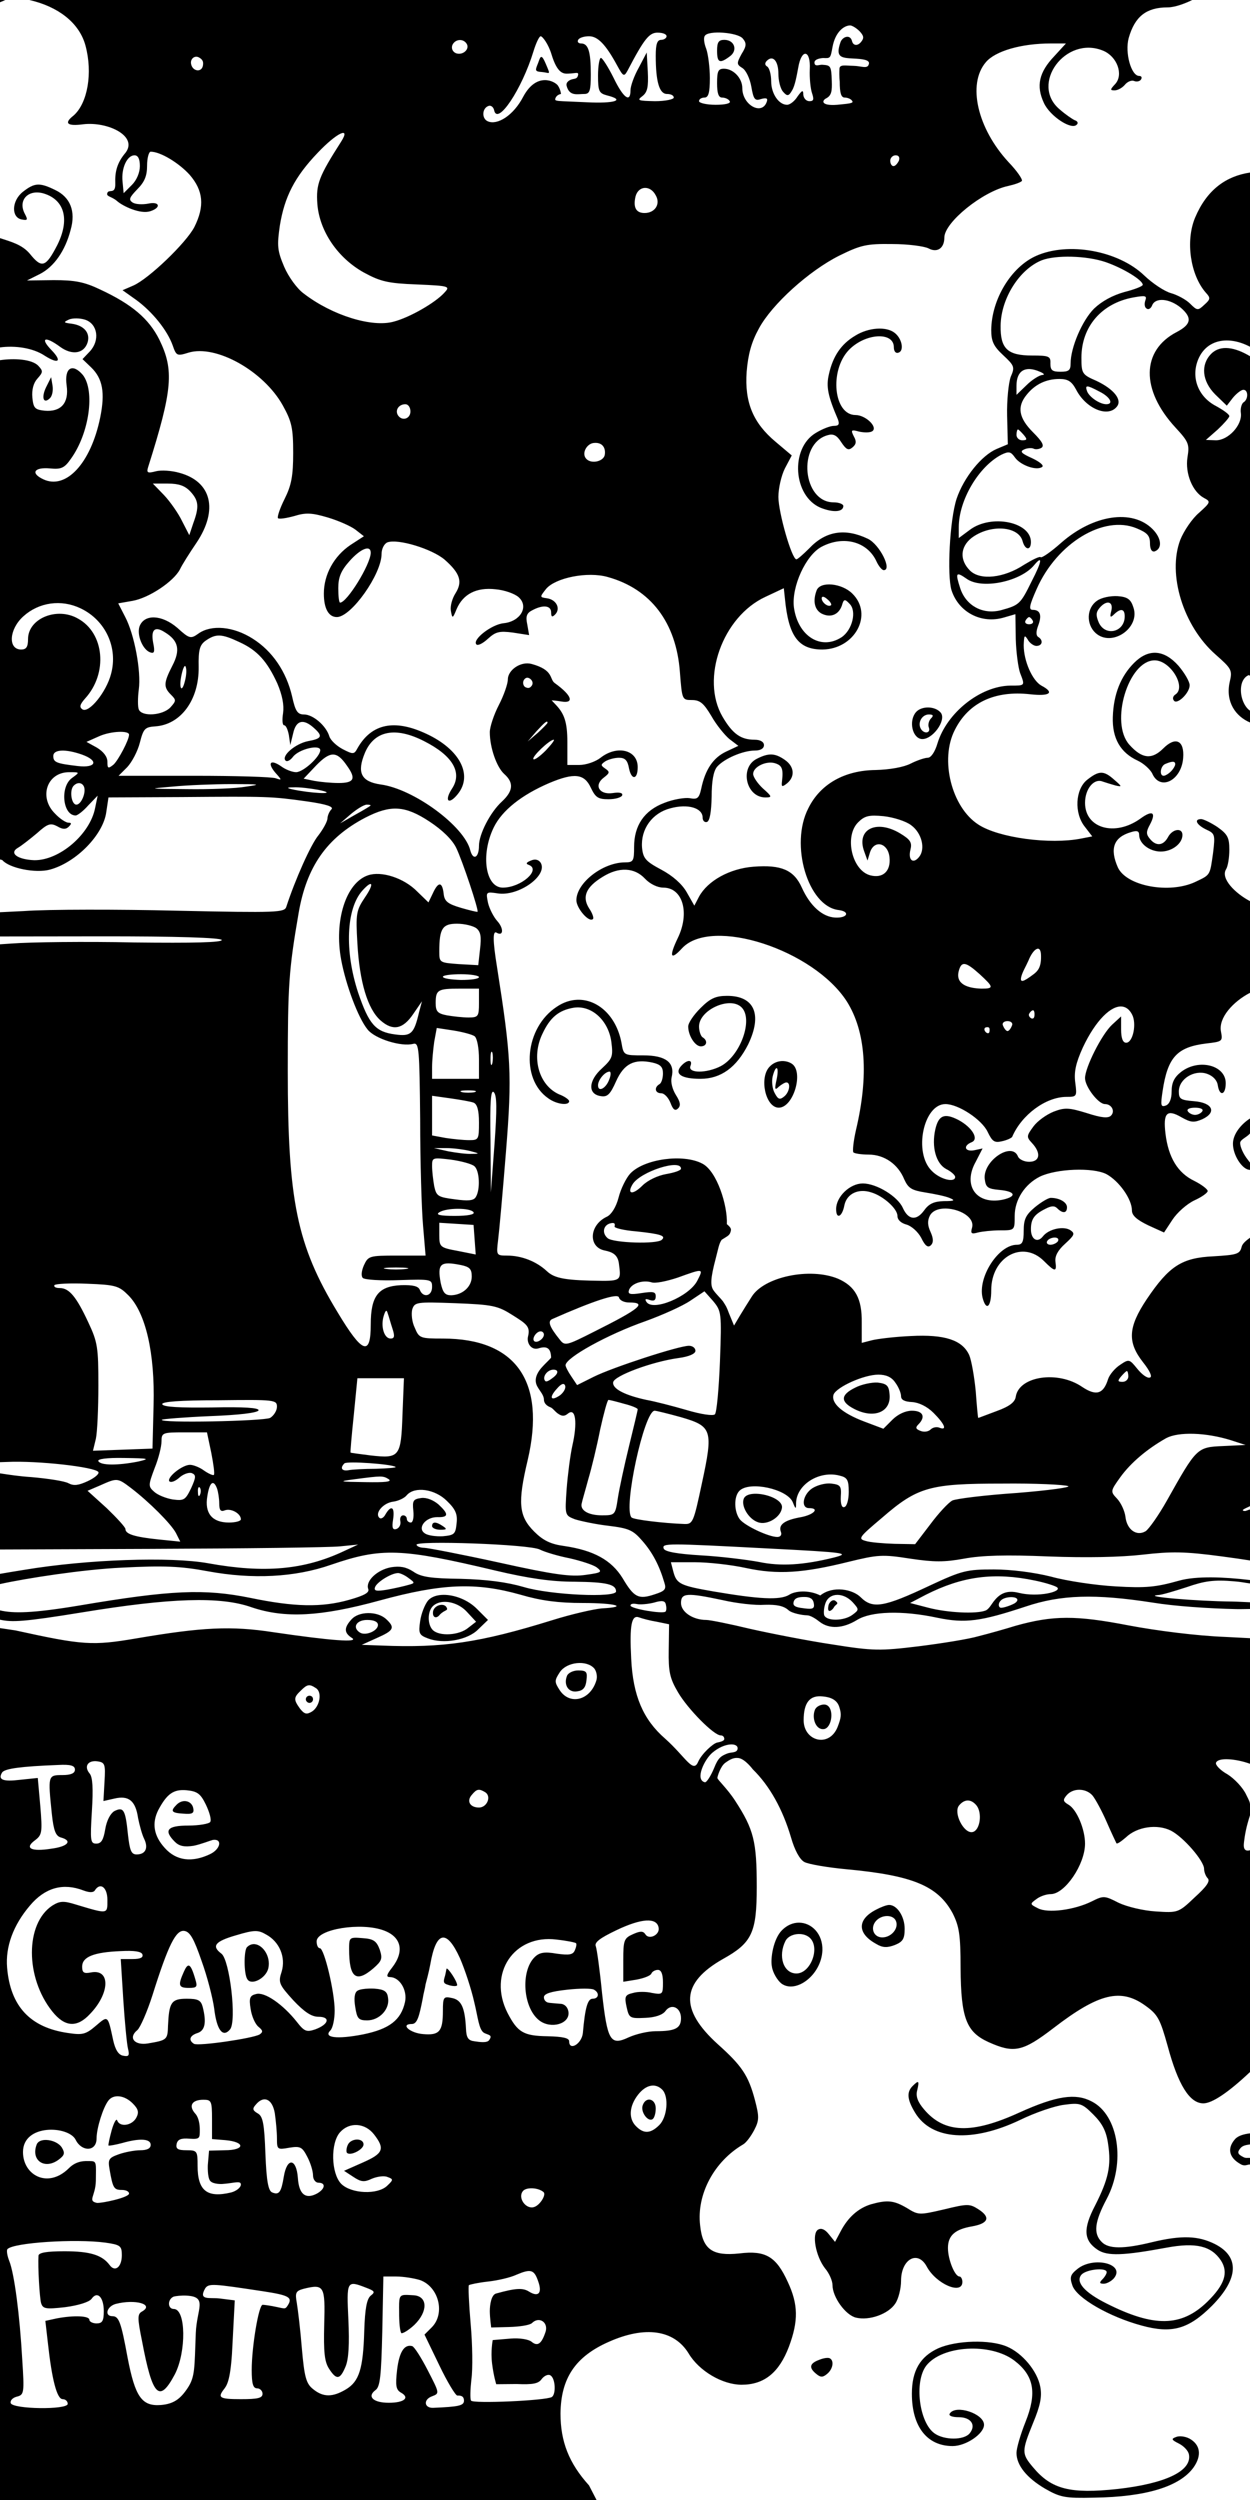
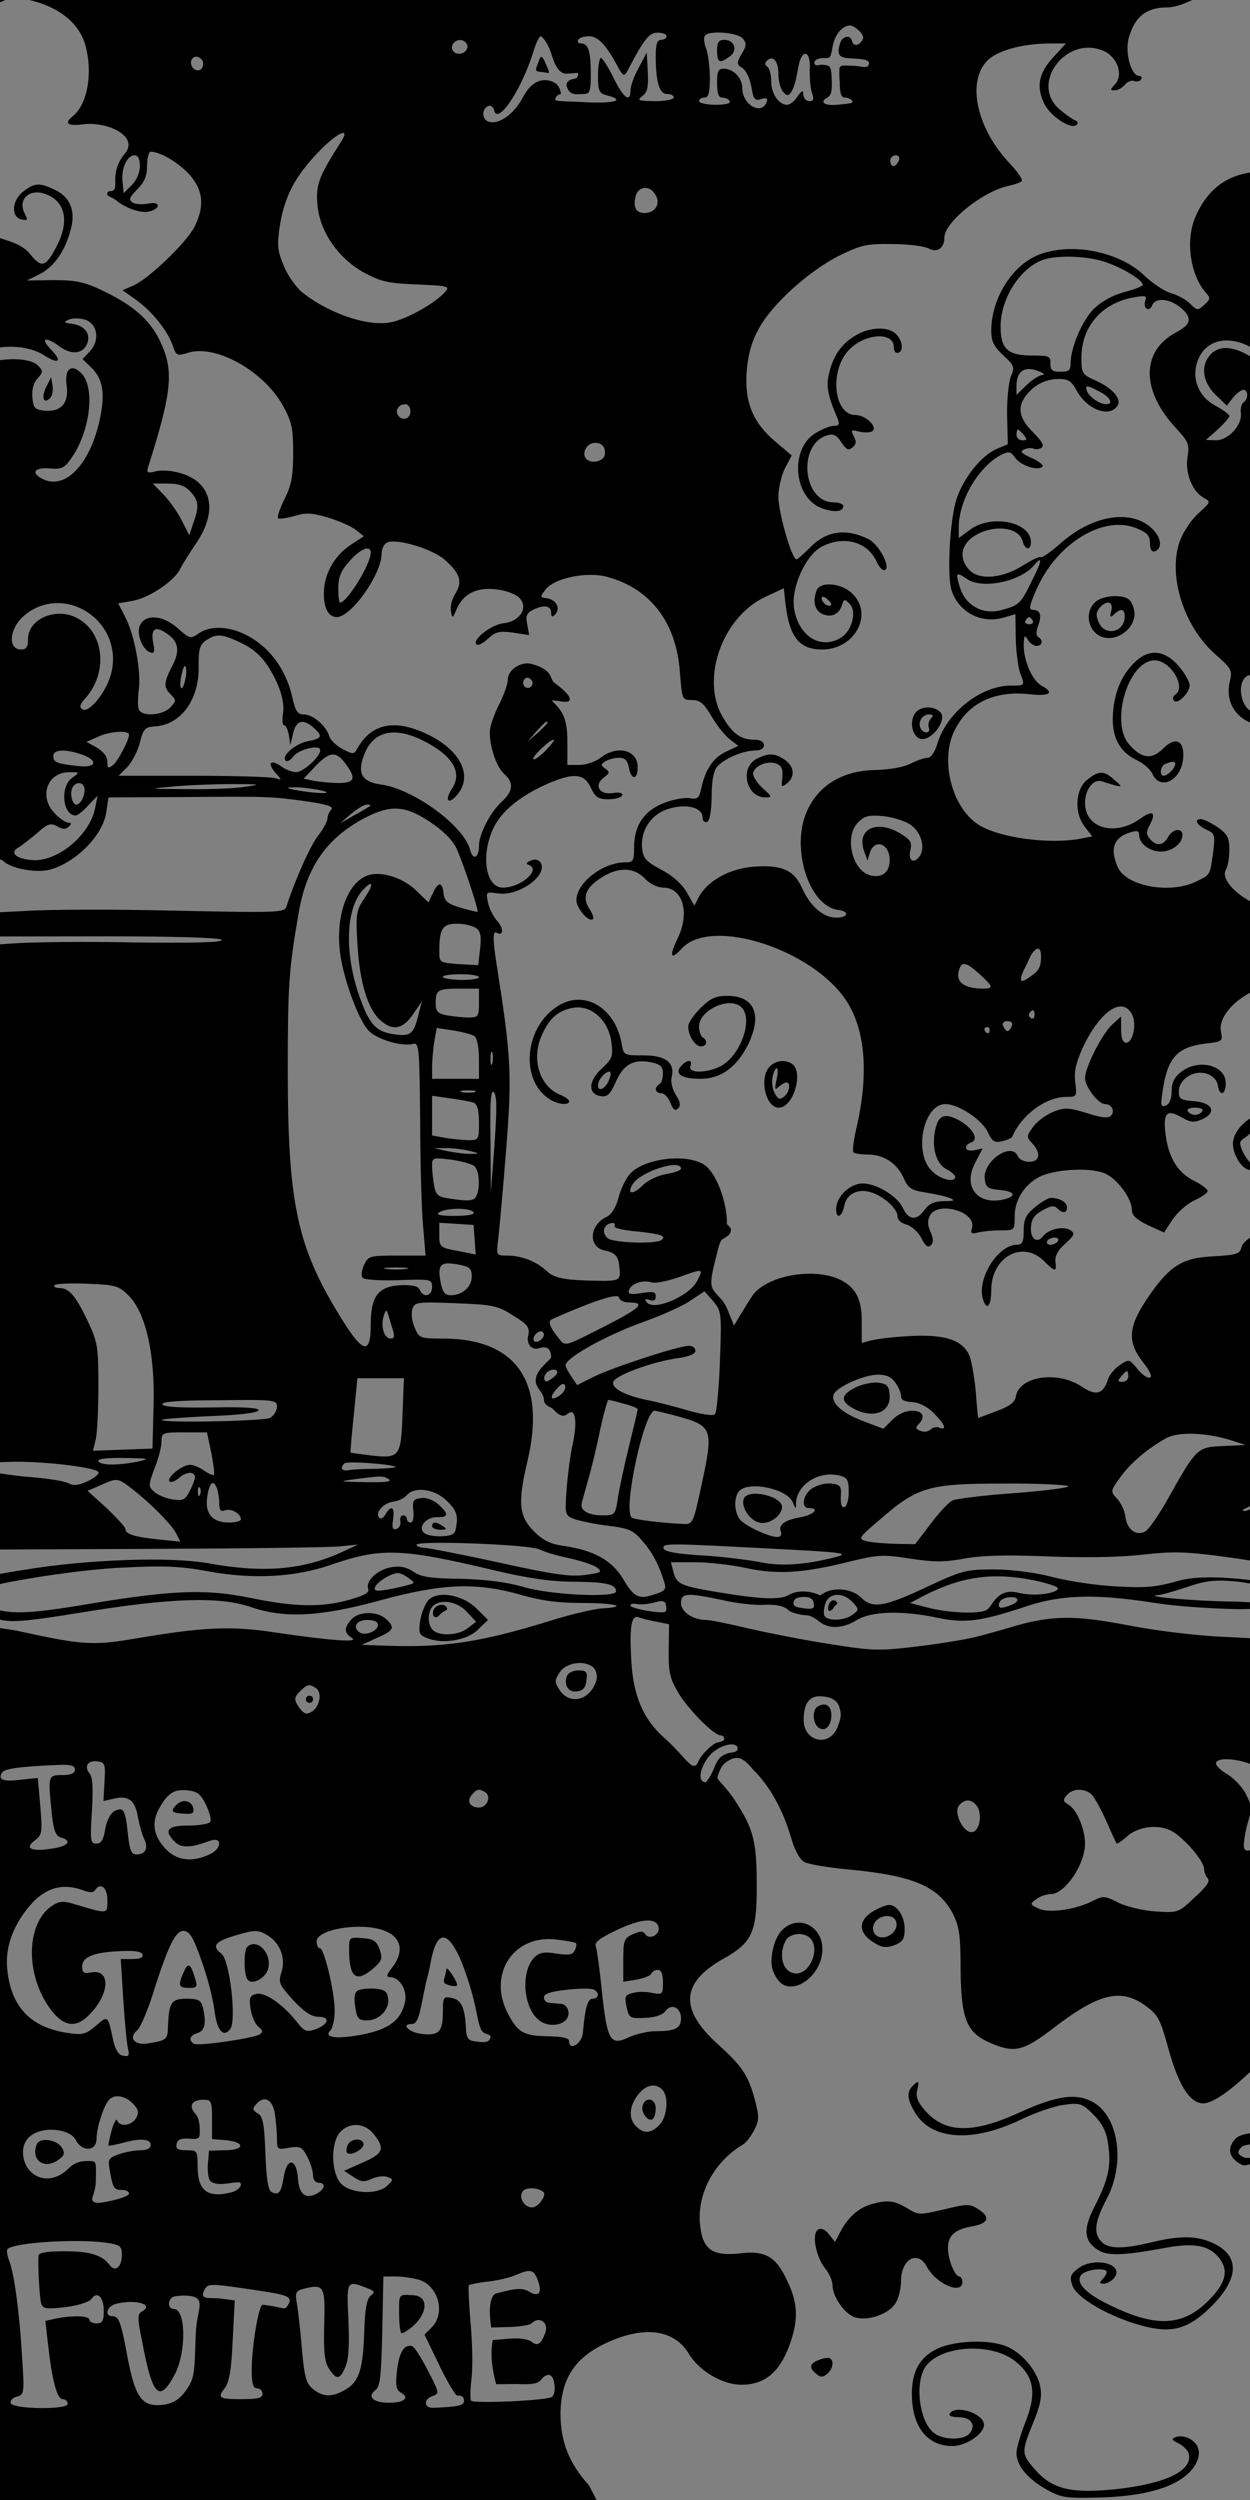
<svg xmlns="http://www.w3.org/2000/svg" xmlns:ns1="http://sodipodi.sourceforge.net/DTD/sodipodi-0.dtd" xmlns:ns2="http://www.inkscape.org/namespaces/inkscape" version="1.0" width="346.5pt" height="693pt" viewBox="0 0 346.5 693" preserveAspectRatio="xMidYMid" id="svg90" ns1:docname="cover_crop1x2.svg" ns2:version="1.2.2 (b0a8486541, 2022-12-01)" xml:space="preserve">
  <rect x="0" y="0" width="346.5" height="693" fill="#808080" stroke="none" />
  <defs id="defs94" />
  <ns1:namedview id="namedview92" pagecolor="#ffffff" bordercolor="#000000" borderopacity="0.25" ns2:showpageshadow="2" ns2:pageopacity="0.0" ns2:pagecheckerboard="0" ns2:deskcolor="#d1d1d1" ns2:document-units="pt" showgrid="false" ns2:zoom="0.25" ns2:cx="112" ns2:cy="568" ns2:window-width="744" ns2:window-height="448" ns2:window-x="11" ns2:window-y="33" ns2:window-maximized="0" ns2:current-layer="g88" />
  <g transform="matrix(0.1,0,0,-0.1,0,693.049)" fill="#000000" stroke="none" id="g88" ns2:label="svg" style="display:inline">
-     <path id="rect375-3" style="display:inline;fill:#ffffff;fill-opacity:1;stroke:none;stroke-width:0.187;stroke-linecap:round;stop-color:#000000" ns2:label="background" d="m 0,6930.491 v -6930 h 3465 v 6930 z m 0,0 V 0.491 H 3465 V 6930.491 Z m 0,0 V 0.491 H 3465 V 6930.491 Z m 0,0 V 0.491 H 3465 V 6930.491 Z m 0,0 V 0.491 H 3465 V 6930.491 Z m 0,0 V 0.491 H 3465 V 6930.491 Z m 0,-693 v 693 h 346.5 v -693 z m 0,0 v 693 h 346.5 v -693 z" ns1:nodetypes="cccccccccccccccccccccccccccccc" />
    <path id="path4" d="m 0,6930.491 v -6.328 c 2.3,0.899 5.709,2.659 7.69,3.179 6.902,2.591 4.001,2.369 7.632,3.149 z m 81.445,0 c 79.185,-18.184 137.814,-62.444 155.273,-125.493 21,-76.999 5.997,-161 -33.003,-195 -27,-20.999 -18.003,-30.008 26.997,-24.009 67.999,8 151.951,-32.608 117.568,-78.501 -23.944,-28.214 -29.914,-53.111 -28.726,-85.166 1.188,-32.055 -17.393,-15.248 -21.841,-26.323 -4.447,-11.075 10.997,-9.013 26.997,-23.013 16,-14 64.007,-36.993 92.007,-27.993 31,9.999 25.994,28.006 -6.006,21.006 -16,-3 -34.993,-2.012 -42.993,2.988 -12,8 -9.007,14.003 12.993,37.002 20,20 26.997,37.01 26.997,65.01 0,22 5.005,38.994 10.005,38.994 27,0 78.003,-30.999 108.003,-63.999 38,-43.999 41.993,-87.005 12.993,-145.005 -23,-43.999 -125.999,-142.997 -168.999,-161.997 l -30,-12.993 37.998,-27.012 c 45,-33 86.001,-83.992 101.001,-125.991 10,-29 12.004,-30.01 44.004,-20.01 75.999,23 208.006,-50.987 261.006,-145.986 25,-45 28.989,-63.013 28.989,-132.012 0,-64 -4.994,-89.998 -23.994,-127.998 -13,-26 -21.003,-49.998 -18.003,-52.998 3,-3 23,0.01 45,6.006 32,10 49.003,9.001 93.003,-3.999 30,-9 63.992,-23.999 76.992,-33.999 l 23.013,-18.003 -37.002,-24.009 c -46,-31 -74.004,-82.001 -74.004,-135 0,-41 13.006,-64.995 36.006,-64.995 40,0 123.999,119.005 123.999,175.005 0,14 6.996,27.992 15.996,31.992 29,11 123.995,-18.003 158.994,-48.003 43,-38 50,-60.988 30,-92.988 -9,-14 -14.993,-35.003 -12.993,-48.003 3.999,-23 4.997,-23.001 15.996,3.999 18,42 55.003,61.005 108.003,55.005 24,-2 52.999,-12.002 63.999,-22.002 29,-25.999 4.999,-67.012 -41.001,-72.012 -33.999,-3 -88.996,-45.99 -75.996,-58.989 4,-4 17.992,2.996 31.992,15.996 21,18.999 31.009,22.007 69.009,17.007 l 45,-7.002 -5.01,28.989 c -5,23 -1.996,32.005 14.004,40.005 30,16 52.002,12.994 52.002,-6.006 0,-13 3.001,-13.991 11.001,-5.991 16,16 3.998,41 -22.002,45 -21,3 -21.003,3.001 -3.003,26.001 26,31 115.006,49.003 171.006,33.003 118.999,-33 189.995,-126.01 199.995,-264.009 6,-75.999 6.003,-76.992 33.003,-76.992 23,0 32.995,-9.004 53.994,-44.004 14,-24.999 37.01,-52.999 50.01,-63.999 l 24.99,-18.999 -33.999,-15.996 c -35.999,-17 -57.994,-50.008 -68.994,-103.008 -6,-27 -11.007,-30.001 -32.007,-26.001 -12.999,2 -44.99,-2.993 -69.99,-12.993 -55.999,-20.999 -84.009,-63.008 -84.009,-122.007 0,-39 -1.99,-42.993 -24.99,-42.993 -62,0 -135,-57 -135,-105 0,-21.999 34.996,-63.002 45.996,-52.002 3,3 -2.001,17 -11.001,30 -20,32 -8.001,58.997 37.998,86.997 45,27.999 87.997,26.005 116.997,-4.995 14,-14.999 35.006,-25.005 51.006,-25.005 53.999,0 74.004,-69.995 40.005,-139.995 -25,-51.999 -20.002,-63.007 11.997,-28.008 81.999,87.999 365.003,-3.995 457.002,-147.993 51.999,-83 60.99,-204.002 24.99,-356.001 -7,-31 -10.002,-59.007 -7.002,-62.007 3,-3 22.012,-5.991 42.012,-5.991 43.999,0 81.994,-27.009 98.994,-69.009 11,-23.999 20.008,-29.991 58.008,-35.991 25,-4 54.988,-10 66.987,-15 17,-7 15.004,-9.009 -15.996,-9.009 -27,-1 -41.005,-6.997 -55.005,-26.997 -21,-28 -42.993,-25.001 -57.993,7.998 -14,32 -73.006,67.998 -111.006,67.998 -35.999,0 -73.989,-37.001 -73.989,-71.001 0,-30 16.998,-21.999 22.998,11.001 7,31.999 39.001,47.01 75,35.01 33,-10 71.997,-45.01 71.997,-65.01 0,-11 10.005,-19.994 25.005,-23.994 14,-4 32.001,-20.002 41.001,-37.002 10.999,-23 18.997,-27.995 26.997,-19.995 7,7 7.004,17.991 -0.996,35.991 -9,19 -9.007,32.011 -2.007,46.011 22,41 127.997,10.996 116.997,-33.003 -5,-17 -2.004,-19.004 15.996,-14.004 12,3 40.007,6.006 62.007,6.006 40,0 40.005,-0.01 40.005,39.99 0,44.999 27.991,87.999 69.99,108.999 46,22 146,26.002 183.999,7.002 35,-18.999 71.001,-69.002 71.001,-101.001 0,-14 14,-26.001 45,-41.001 l 44.004,-19.995 22.998,34.995 c 13,20 39.996,44.009 60.996,54.009 20,9 37.002,21.001 37.002,26.001 0,5 -17.003,17.993 -37.002,27.993 -46,22 -71.995,65.002 -79.995,131.001 -7,57.999 4,69 45,45 25,-14 33.997,-14.995 56.997,-4.995 41,19 29.001,45.995 -22.998,49.995 -37,3 -41.997,5.997 -41.997,26.997 0,34.999 43.004,60.999 78.003,48.999 17,-6 28,-17.992 30,-31.992 5,-32 22.002,-27.008 22.002,5.991 0,50 -74.999,69.01 -123.999,31.011 -19,-15 -26.001,-30.009 -26.001,-54.009 0,-21 -6.011,-34.994 -16.011,-38.994 -13.999,-5 -14.994,7e-4 -8.994,40.005 14,93.999 39.997,121.997 120.996,131.997 43.999,5 46.001,5.992 41.001,31.992 -8.419,39.033 34.234,84.605 80.288,108.472 v 254.062 c -40.987,21.59 -82.352,62.914 -66.284,88.477 5,8 8.994,31.994 8.994,53.994 0,33.999 -4.988,43.003 -32.988,63.003 -18,12 -39,22.002 -45,22.002 -21,0 -13.011,-16.004 13.989,-29.004 24,-11 24.999,-13.999 18.999,-63.999 -9,-63.999 -6.999,-61.006 -48.999,-81.006 -71.999,-33.999 -190.995,-11.994 -214.995,40.005 -23,52 -11.998,83.998 37.002,97.998 16,5 22.002,3.002 22.002,-7.998 0,-23.999 29,-45.996 60,-45.996 31,0 60,21.997 60,45.996 0,21 -28.005,16.994 -40.005,-6.006 -13,-24 -32.995,-25.995 -49.995,-4.995 -11,12.999 -11,20.006 0,40.005 18,34 6.988,40.996 -27.012,15.996 -70,-49.999 -152.988,-26.995 -152.988,44.004 0,39 24.999,68.989 48.999,58.989 9,-3 24.991,-8.001 35.991,-11.001 18,-4 18.001,-2.989 -3.999,16.011 -29,25.999 -42,25.999 -75,0 -33,-26 -36.991,-93.002 -5.991,-131.001 l 19.995,-26.001 -30.996,-6.006 c -85.999,-16.999 -229,2.01 -285,39.009 -73.999,48 -107.009,180.003 -65.01,262.002 38,75.999 111.005,109.994 209.004,98.994 54,-6 68.996,3.994 30.996,23.994 -25,14 -48.999,68.003 -48.999,112.002 1,27 2.001,29.996 11.001,15.996 5,-10 17.009,-17.988 24.009,-17.988 17,0 19.995,15.99 4.995,24.99 -6,4 -6,15.011 0,31.011 11,29 6,43.989 -15,43.989 -12,0 -8.999,13.008 11.001,58.008 55.999,126.999 186.003,206.003 277.002,168.003 29,-12 37.002,-20.001 37.002,-41.001 0,-16.999 4.994,-24.998 12.993,-22.998 22,8 19.009,36.992 -5.991,61.992 -55.999,55.999 -164.009,40.002 -253.008,-37.998 -28,-24.999 -53.997,-43.005 -56.997,-40.005 -3,3 -22.997,-6.991 -45.996,-20.991 -56,-36.999 -122.001,-44.011 -150,-16.011 -29,29 -27.001,65 3.999,90 50.999,39 131.002,34.005 142.002,-8.994 7,-25 22.998,-26.007 22.998,-2.007 0,56 -110,78.013 -168.999,34.014 l -31.011,-23.013 v 30 c 0,74.999 55.008,168.006 118.008,201.006 21,9.999 25.998,9.002 37.998,-7.998 15,-21 59,-37.001 75,-26.001 6,4 -5.997,13.994 -26.997,23.994 -31,14 -36.002,19.005 -22.002,25.005 8.999,3.999 21.005,4.007 25.005,2.007 5,-3 14.987,-2.008 21.987,1.992 9,6 2.002,18.008 -22.998,43.008 -40,39.999 -45.003,70.99 -18.003,103.989 23,29 54.011,44.004 91.011,44.004 24,0 33.996,-7.004 45.996,-29.004 27,-52.999 87.999,-79.003 112.998,-48.003 16,19 -7.998,49.012 -56.997,72.012 -39,17 -41.001,19.999 -41.001,63.999 0,85.999 55.995,150.993 143.994,166.992 34,6 38.003,5.006 33.003,-8.994 -3,-9 -2.001,-19.002 3.999,-22.002 5,-4 12,0.994 15,8.994 9,23 49.01,19.013 80.01,-6.987 32,-28 27.988,-46.002 -12.012,-67.002 -97.999,-50.999 -99.987,-160.006 -2.988,-265.005 35.999,-39 38.988,-46.002 32.988,-82.002 -7,-45 14.011,-95.999 46.011,-112.998 19,-10 17.996,-12.002 -14.004,-41.001 -19,-16 -42.002,-50 -52.002,-75 -35.999,-94.999 7.999,-239.003 97.998,-318.003 43.999,-38.999 47.009,-42.997 39.009,-75.996 -12.204,-55.678 16.76,-95.412 56.279,-112.222 v 32.769 c -16.642,10.718 -30.458,43.885 -23.291,73.447 3.5,14 12.5,23.004 20.625,25.254 1.407,0.39 1.345,-2.613 2.666,-2.637 v 886.436 c -40.169,24.124 -81.233,33.01 -107.285,6.958 -30,-29.999 -25.999,-75.998 11.001,-112.998 l 31.992,-31.011 17.007,22.002 c 10,12 23.004,22.002 29.004,22.002 14,0 14,-26.995 0,-34.995 -5,-4 -9.002,-17 -7.002,-30 3.999,-32.999 -35.009,-75 -69.009,-75 l -27.993,0.996 33.003,29.004 c 17,16 31.992,33.002 31.992,37.002 0,5 -17.003,16.993 -37.002,27.993 -50,25.999 -69.999,80.005 -48.999,130.005 23.695,55.591 84.354,65.272 143.291,34.321 v 482.871 c -66.066,-9.956 -119.515,-47.26 -152.285,-125.2 -27,-64.999 -13,-158.994 30,-207.993 13,-14 13.001,-18.003 -3.999,-33.003 -18,-17 -20.005,-16.997 -40.005,3.003 -11,10.999 -34.998,23.989 -52.998,28.989 -18,5 -51.004,27.014 -74.004,49.014 -71.999,68.999 -211,93.994 -300,53.994 -68.999,-30.999 -122.999,-120.005 -123.999,-205.005 0,-30.999 6.003,-44.99 33.003,-69.99 31,-29 33.006,-33 21.006,-60 -6,-17 -11.005,-65.004 -10.005,-108.003 l 2.007,-78.999 -31.011,-13.008 c -41.999,-17.999 -90.992,-79.003 -110.991,-138.003 -19,-57.999 -27.004,-211.99 -14.004,-253.989 20,-61 83.001,-94 146.001,-75 l 30.996,8.994 0.996,-68.994 c 1,-37 7.012,-79.999 12.012,-93.999 14,-35.999 13.988,-35.01 -27.012,-35.01 -83,-1 -175.988,-74.99 -201.987,-159.99 -7,-23.999 -18.012,-40.005 -27.012,-40.005 -8,0 -28.993,-6.996 -46.992,-15.996 -19,-10 -57.998,-17.003 -97.998,-18.003 -85.999,-1 -153.006,-38.996 -186.006,-105.996 -51.999,-100.999 -1.001,-271.012 82.998,-282.012 34,-4 26.005,-22.991 -8.994,-20.991 -35,2 -69.007,31.998 -92.007,82.998 -22,48.999 -56.99,63.993 -133.989,57.993 -66,-5 -127.011,-38.999 -151.011,-82.998 l -12.993,-24.99 -21.006,37.002 c -13,23 -39.001,45.988 -71.001,62.988 -42.999,22.999 -49.998,31.011 -52.998,61.011 -4,51 27.999,95.999 78.999,108.999 47.999,13 89.004,0.998 89.004,-26.001 0,-8 4.997,-13.997 11.997,-11.997 8,3 12.008,27.991 13.008,69.99 0,43 5,70.998 15,82.998 19,21.999 71,45 105,45 16,0 24.99,6 24.99,15 0,9 -10.001,15 -26.001,15 -37.999,0 -60.989,15.999 -88.989,63.999 -61,104.999 -0.01,277.007 118.989,332.007 l 51.006,23.994 3.003,-27.993 c 10,-104.999 37.004,-142.002 104.004,-142.002 89.999,1 141.998,96.995 82.998,154.995 -29,28.999 -89.009,35.008 -99.009,9.009 -11,-29 -5.992,-52.999 13.008,-63.999 25,-13 47.997,-3.998 56.997,22.002 5,18 8.006,18.995 21.006,4.995 21,-20 7.998,-73.003 -22.002,-93.003 -57,-37 -121.012,2.999 -132.012,82.998 -7,57 33.007,145.003 77.007,168.003 60.999,31.999 127.007,13.998 152.007,-41.001 6,-13 14.995,-23.994 19.995,-23.994 24,0 -11.004,70.997 -44.004,86.997 -62.999,30 -116.994,22.003 -162.993,-26.997 -16,-15.999 -32.01,-30 -35.01,-30 -13,0 -49.995,129.998 -49.995,172.998 0,24 8.003,58.999 18.003,78.999 l 18.999,35.991 -45,38.013 c -62,52 -85.995,108.99 -79.995,193.989 4,47.999 12.999,82 33.999,120 35.999,66.999 138.994,160.003 222.993,202.002 59,29 75.002,33.007 146.001,32.007 44,0 89.001,-5.997 101.001,-11.997 24,-13 44.004,1e-4 44.004,30 0,41.999 105.997,127.999 176.997,142.998 18,4 34.998,9.989 37.998,13.989 2,5 -14.002,28.003 -37.002,52.002 -85.999,93 -115.002,216.003 -63.003,277.002 26,31 98.001,52.002 180,52.002 h 42.012 l -32.007,-34.995 c -43,-44.999 -51.004,-83.005 -29.004,-130.005 17,-37 77.011,-76 91.011,-60 5,3.999 1.99,9.997 -5.01,11.997 -7,3 -25.997,16 -41.997,30 -83.999,70 16.001,206.008 120,163.008 39,-15.999 56.999,-66.007 33.999,-92.007 -15,-16 -14.992,-18.003 -1.992,-18.003 9,0 20.993,7 27.993,15 7,9 19.001,14.001 26.001,11.001 7,-3 15.999,-1.001 18.999,3.999 4,6 1.005,10.005 -4.995,10.005 -22,0 -40.004,64 -29.004,105 17,59.999 49.004,85.005 108.003,85.005 22.063,0 52.784,12.862 68.218,20.493 H 346.494 Z M 2356.714,6859.988 c 5,0 17.001,-6.996 26.001,-15.996 12,-13 12.999,-19 3.999,-30 -10,-12 -22.178,-9.994 -25.005,3.003 -5.308,19.283 -26.125,11.744 -31.714,-3.047 -14.894,-42.497 1.351,-43.963 36.255,-45.747 21.732,-1.111 47.088,-2.999 42.026,-15.952 -3.74,-13.809 -20.495,-4.593 -42.905,-4.219 -22.411,0.374 -37.752,4.451 -38.394,-8.101 -1.124,-22.008 0.733,-34.937 0.733,-34.937 0,-33 4.004,-45 14.004,-45 8,0 18.006,-4.005 21.006,-10.005 4,-6 -12.16,-7.012 -42.012,-9.99 -45.528,-3.475 -43.144,11.724 -30,18.179 14.492,7.679 16.018,20.758 15,47.812 -1.227,43.142 -3.809,43.296 -26.323,44.985 -8.546,0.641 -20.725,-6.712 -21.694,5.449 -0.969,12.161 24.038,13.242 24.038,13.242 20.127,-0.814 20.197,-1.486 25.986,30.322 7.67,42.137 31.999,60 48.999,60 z m -533.994,-19.995 c 14,0 24.99,-4.005 24.99,-10.005 0,-5 -7,-9.99 -15,-9.99 -11,0 -15,-12.004 -15,-44.004 0,-71.999 10.011,-105.996 31.011,-105.996 10.999,0 18.999,-4.005 18.999,-10.005 0,-5 -24.002,-10.005 -52.002,-10.005 -46.999,1 -51.01,2.004 -35.01,14.004 14,11 17,24.999 15,67.998 l -2.988,52.998 -22.002,-41.997 c -13,-23 -22.998,-51.003 -22.998,-63.003 0,-36 -20.007,-20.99 -47.007,35.01 -14.999,30 -30.995,54.99 -34.995,54.99 -4,0 -7.998,-21.999 -7.998,-48.999 0,-43.999 2.99,-48.99 24.99,-54.99 52,-13 22.005,-22.946 -56.997,-18.999 -84.707,4.194 -89.619,1.56 -85.884,11.514 3.736,9.954 15.249,11.499 15.249,11.499 0,0 -0.909,11.62 -8.364,22.983 -7.455,11.364 -58.278,39.642 -96.006,-30 -27.41,-53.016 -71.998,-80.009 -97.998,-69.009 -18,7 -16.993,37.008 2.007,43.008 6,2 13,-2.997 15,-11.997 8.999,-43.999 76.999,57.994 108.999,162.993 7,23 15.995,41.997 19.995,41.997 5,0 21.11,-20.859 30,-49.995 16.142,-53.445 32.989,-54.427 46.729,-53.599 20.256,0.741 27.956,5.306 27.246,-2.725 -1.789,-11.3 -7.715,-10.942 -15.381,-12.642 -7.81,-1.731 -19.509,-7.74 -16.553,-18.852 7.85,-29.513 29.97,-22.178 48.97,-22.178 15,0 17.988,8.994 17.988,53.994 0,63.999 -6.997,86.001 -26.997,86.001 -8,0 -10.998,5.005 -7.998,10.005 3,6 17,9.99 30,9.99 24,0 46.004,-21.992 78.003,-80.991 17,-31 19.004,-32.004 29.004,-14.004 46,87.999 59.998,105 82.998,105 z m 181.245,-0.132 c 23.25,-1.625 47.256,-7.364 54.756,-15.864 10.999,-13 10.997,-21.008 -3.003,-43.008 -14,-25.999 -14.008,-28.994 1.992,-38.994 10,-6 21.005,-29.003 25.005,-52.002 6,-35 9.997,-39.999 26.997,-33.999 15,4 18.996,1.998 15.996,-7.002 -13,-40 -67.998,-9.997 -67.998,37.002 0,28 -24.991,53.994 -50.991,53.994 -16,0 -18.999,-6.99 -18.999,-39.99 0,-27.999 3.99,-40.005 13.989,-40.005 8,0 18.006,-4.005 21.006,-10.005 4,-6 -11.995,-9.99 -38.994,-9.99 -25,0 -46.011,4.99 -46.011,9.99 0,6 7,10.005 15,10.005 11,0 15,12.994 15,53.994 0,30 -4.99,67.006 -9.99,81.006 -6,14.999 -7.999,31.006 -3.999,36.006 4.5,8 26.994,10.487 50.244,8.862 z m 3.75,-19.863 c -16,0 -19.995,-7 -19.995,-30 0,-32.999 6.995,-36.995 34.995,-15.996 23,16 14,45.996 -15,45.996 z m -735.132,-0.63 c 7.875,0.875 16.138,-2.371 21.138,-10.371 9,-15 -11.001,-33.001 -30,-26.001 -9,4 -13.005,13.002 -10.005,22.002 3.5,8.5 10.992,13.495 18.867,14.37 z m 960.63,-37.998 c 7.25,-1.125 12.999,-15.874 11.499,-43.374 -1,-24 2.006,-53.01 6.006,-65.01 6,-18 4.998,-22.998 -7.002,-22.998 -9,0 -16.007,8.003 -17.007,18.003 0,14 -2.996,13.005 -15.996,-4.995 -8,-13 -21.004,-22.998 -29.004,-22.998 -23,0 -43.989,30.995 -43.989,64.995 0,18.999 -5.001,37.001 -11.001,41.001 -7,4 -7.011,9.996 -1.011,15.996 17,17 32.007,-0.991 32.007,-35.991 0,-18 4.985,-41.915 14.004,-51.006 10.703,-12.137 15.085,-10.755 23.994,4.995 8.103,12.897 13.007,42.003 17.007,63.003 4.5,27 13.244,39.504 20.493,38.379 z m -732.495,-8.687 c -3.516,0.236 -5.634,-7.685 -9.009,-16.685 -8,-20 -10.417,-23.778 10.268,-25.151 21.834,-1.602 25.698,-12.072 10.737,23.159 -5.676,13.385 -9.262,18.494 -11.997,18.677 z m -948.75,-1.67 c 11.2,-6.301 11.749,-13.084 10.752,-21.02 -2.699,-21.496 -29.003,-17.997 -33.003,3.003 -3,14 9.87,25.208 22.251,18.018 z m 391.245,-211.392 c 13.25,6.375 16.505,0.364 2.505,-21.636 -61.999,-96.999 -70.006,-117.999 -66.006,-172.998 6,-76 57.009,-149.99 129.009,-189.99 45.999,-24.999 66.998,-30.003 146.997,-33.003 91.999,-4 93,-5.009 75,-24.009 -25,-27 -93.999,-66.999 -138.999,-78.999 -59.999,-17 -171.006,17.004 -250.005,78.003 -18,13 -41.994,46.005 -53.994,74.004 -19,45 -20.012,57.994 -12.012,113.994 13,79.999 41.001,135.003 105,202.002 26,27.5 49.255,46.257 62.505,52.632 z m -570.498,-59.634 c 10,0 15,-10 15,-30 0,-18 -9.002,-39.002 -22.002,-52.002 l -22.998,-22.998 -3.003,32.007 c -4,38 13.003,72.993 33.003,72.993 z m 2110.005,0 c 9,0 11.994,-6 8.994,-15 -4,-8 -10,-15 -15,-15 -5,0 -8.994,7 -8.994,15 0,8 7,15 15,15 z M 104.092,6418.748 c -12.875,-0.75 -24.371,-7.261 -40.371,-19.761 -32,-25 -33.003,-71.992 -3.003,-76.992 16,-3 16.998,-1.004 7.998,15.996 -20,38 9.998,69.001 52.998,56.001 58,-18 72.002,-72.998 37.002,-142.998 -32,-61.999 -42.996,-64.994 -75.996,-23.994 C 60.662,6253.194 29.435,6260.512 0,6270.418 v -32.93 -270.073 c 40.854,5.624 91.172,-0.78 124.717,-23.423 38,-24 48.003,-15.004 18.003,15.996 -33,33.999 -18.005,40.008 23.994,9.009 33,-24 65.996,-19.002 75.996,11.997 8,26 -8.993,47.002 -42.993,52.002 -24,3 -24.998,3.997 -7.998,11.997 10,3.999 30,4.004 45,-0.996 34,-12 40.997,-57.008 11.997,-88.008 l -19.995,-20.991 23.994,-22.998 c 32,-31 39.005,-70.014 25.005,-139.014 -26,-126.999 -94.999,-200.991 -157.998,-170.991 -36,17 -25.001,34 18.999,30 31,-3 39.993,0.997 57.993,26.997 51,70.999 67.003,188.003 33.003,232.002 -29,34 -52,19.996 -45,-29.004 7,-48.999 -15.996,-73.99 -60.996,-69.99 -27,3 -30.999,6.991 -33.999,35.991 -2,22 2.989,40.999 13.989,52.998 16,18 16.007,21.006 2.007,36.006 C 87.754,5934.959 38.935,5937.868 0,5932.024 V 4548.333 c 1.616,-1.238 5.703,-1.002 6.709,-2.344 19,-21.999 92.012,-37.001 132.012,-26.001 72.999,20 147.991,97.005 155.991,160.005 l 6.006,40.005 200.991,0.996 c 239.998,2 249,2.002 348.999,-11.997 56,-8 75.013,-15.002 68.013,-22.002 -6,-6 -11.001,-18.001 -11.001,-26.001 -1,-9 -12.005,-28.996 -25.005,-45.996 -21,-24.999 -65.004,-124.004 -89.004,-198.003 -5,-16 -23.005,-17.001 -303.003,-11.001 -163.999,4 -354.996,4.004 -424.995,-0.996 L 0,4401.775 v -67.163 l 274.717,0.381 c 217.998,0.311 337.005,-4.005 340.005,-10.005 2,-7 -79.004,-9.002 -243.003,-7.002 -134.999,3 -288.005,1.012 -340.005,-2.988 L 0,4312.845 V 2877.312 l 19.717,0.674 c 84.999,4 243.993,-13.994 252.993,-27.993 3,-5 -9.989,-16.005 -28.989,-25.005 -26,-12 -39.009,-13.991 -54.009,-5.991 -11,6 -56.994,12.993 -102.993,16.992 -34.095,2.224 -62.036,6.616 -86.719,10.386 v -211.099 l 414.712,1.714 c 262.998,1 501.003,4.002 528.003,7.002 l 49.995,4.995 -41.001,-18.999 c -108.999,-51 -218.99,-60.988 -373.989,-32.988 -104.999,19 -336.001,10.996 -510,-18.003 C 36.557,2574.05 24.221,2571.89 0,2567.747 v -28.301 c 72.537,16.129 230.109,40.498 337.72,45.542 115.999,6 162.994,4.01 237.993,-9.99 123.999,-22.999 241.998,-17.011 341.997,17.988 139.999,48 194.012,46.004 455.01,-15.996 92.999,-22 155.991,-30.996 219.99,-30.996 87.999,-1 115.005,-6.998 115.005,-26.997 0,-18 -181,-10.002 -255,11.997 -48,14 -103.006,20.998 -175.005,22.998 -82.999,1 -110.997,4.995 -131.997,19.995 -20,13 -36.993,16.012 -61.992,12.012 -38,-7 -71.003,-38 -63.003,-60 4,-10 -10.003,-18 -52.002,-30 -77,-22 -153,-20.004 -273.999,4.995 -127.999,26 -221.007,21.994 -475.005,-21.006 C 88.348,2458.094 36.773,2457.934 0,2466.497 v -25.796 c 33.589,-7.274 63.614,-6.446 227.71,20.288 243.998,40 383.01,45.003 470.01,14.004 91.999,-31 190.992,-26.001 354.99,18.999 171.998,46.999 266.001,50.995 390,15.996 58,-17 105.998,-22.998 172.998,-22.998 90.999,0 129.001,-11 52.002,-15 -22,-2 -83.989,-16.003 -137.988,-33.003 -199.998,-61.999 -302.003,-76.99 -472.002,-69.99 l -55.005,1.992 41.997,18.999 c 47.999,20.999 51.004,28.998 25.005,52.998 -25,22 -74.995,21.004 -94.995,-0.996 -21.999,-24 -21.003,-38.002 0.996,-52.002 20,-13 -54.999,-7.989 -217.998,16.011 -116.999,18 -197,13.992 -378.999,-17.007 -122.999,-21 -149.007,-18.997 -336.006,22.002 C 22.803,2414.021 17.084,2414.842 0,2417.395 V 0.491 h 1653.633 l -20.918,40.503 c -55.999,62 -78.999,122 -78.999,198.999 1,97.999 41.005,157.999 134.004,198.999 100.999,45 181.001,33.007 221.001,-31.992 29,-49 93.998,-87.012 146.997,-87.012 63,0 104.001,34.001 131.001,105 27,71.999 25.997,118 -3.003,180 -32,69.999 -61.005,87.999 -134.004,78.999 -75,-8 -101.999,11.003 -108.999,78.003 -9.999,85.999 39.004,177.004 119.004,224.004 8.999,5 21.997,23.005 30.996,40.005 14,27 14.007,36.998 2.007,82.998 -18,67.999 -36.009,94.995 -103.008,154.995 -106.999,96.999 -101.995,170.001 14.004,236.001 80.999,44.999 93.999,72.996 93.999,199.995 0,125.999 -8.001,159.005 -60,239.004 -22,33.999 -49.102,58.106 -49.102,63.105 0,4 8.552,32.396 21.811,41.88 13.259,9.484 23.118,14.997 36.709,13.242 18.156,-2.344 39.58,-31.23 39.58,-31.23 47,-45.999 82.996,-110.995 105.996,-188.994 10,-35 24.002,-60.998 37.002,-67.998 11,-6 63.002,-15.01 116.001,-20.01 183.999,-17 254.005,-45.993 295.005,-121.992 18,-36 22.002,-59.008 22.002,-152.007 1,-138.999 15.992,-176.99 76.992,-204.99 70.999,-31.999 94.997,-27.006 180.996,38.994 124.999,95.999 186.004,111.007 254.004,62.007 34.999,-25 41.007,-37.003 62.007,-112.002 29,-107.999 60.995,-159.009 98.994,-159.009 24.672,0 70.437,31.271 129.287,86.851 v 614.868 c -10.31,-3.325 -17.285,0.648 -17.285,13.286 0,7.999 3.606,36.113 10.605,61.113 2.473,9.396 4.913,16.437 6.68,22.603 v 30.864 c -0.455,1.81 -0.401,3.479 -1.025,5.288 -2.204,6.384 -5.508,12.627 -9.258,20.127 -9,20 -33.002,45.012 -52.002,57.012 -20,11 -34.007,25.992 -32.007,31.992 5.508,15.737 55.645,11.285 94.292,-2.725 v 348.149 l -69.287,3.574 c -77.999,3 -188.994,17.008 -267.993,32.007 -144.999,28 -208.012,27.989 -312.012,-1.011 -29,-9 -74.993,-21.989 -102.993,-28.989 -27,-8 -101.997,-20.008 -165.996,-28.008 -106.999,-13 -126.005,-12.99 -239.004,5.01 -66.999,10 -169.008,29.993 -227.007,42.993 -58,13.999 -112.988,25.005 -122.988,25.005 -37,0 -70.005,21.992 -70.005,46.992 0,28 16.006,28.997 115.005,7.998 38.999,-9 90.997,-14.993 116.997,-12.993 32.999,1 52.991,-3 65.991,-15 10,-9 40.006,-14.106 51.006,-14.106 10,0 25.068,-9.9 35.068,-17.9 27,-21 64.931,-18.99 103.931,5.01 39,24 125.009,26.991 223.008,5.991 76.999,-15.999 120,-9.989 243.999,31.011 97.999,33 191.999,35.986 352.998,10.986 61.5,-10 154.026,-16.233 231.182,-17.959 14.936,-0.334 24.652,0.328 38.101,0.337 v 18.618 c -16.956,0.679 -32.812,1.761 -49.292,2.007 -99.999,1 -251.986,14.003 -205.986,18.003 10,0 45.995,11.002 79.995,22.002 48.999,17 74.998,20.996 131.997,15.996 18.967,-1.459 27.411,-3.771 43.286,-5.83 v 9.448 c -72.094,8.67 -149.061,11.578 -196.289,-1.611 -63.999,-18 -92.002,-21.011 -176.001,-16.011 -54.999,3 -135.99,15.012 -178.989,27.012 -48,12 -111.009,19.995 -159.009,19.995 -75,0 -87.994,-3.001 -177.993,-45 -126.999,-60 -158.001,-65.006 -191.001,-32.007 -22,22 -76.806,32.896 -111.914,4.922 -33.314,16.608 -71.133,11.89 -86.133,1.89 -26,-15.999 -85.957,-11.801 -209.956,9.199 -91.999,15.999 -102.006,20.994 -111.006,53.994 l -6.987,26.997 h 65.991 c 37,0 101.002,-6.996 142.002,-15.996 87.999,-19 159.005,-13.993 284.004,17.007 81.999,20 93.992,20.994 170.991,8.994 67,-10 95.001,-10 150,0 49,8.999 116.01,11.006 234.009,6.006 105.999,-4 199.992,-2.005 260.991,4.995 78.999,9 116.006,9.005 220.005,-4.995 37.158,-4.847 50.721,-7.101 77.285,-11.118 v 141.226 c -5.357,-0.693 -10.87,-4.704 -15.278,-4.116 -14.11,1.764 7.191,8.912 15.278,13.521 v 744.009 c -10.005,-7.359 -21.038,-15.769 -23.291,-25.532 -5,-20 -12.989,-22.001 -77.988,-26.001 -88,-4 -123.01,-26.99 -185.01,-118.989 -52,-78 -53.99,-119.006 -9.99,-175.005 19,-24 25.999,-39.997 18.999,-41.997 -7,-3 -22.01,7.995 -35.01,23.994 -22,27 -22.988,28.001 -47.988,11.001 -14,-9 -29.003,-26.994 -33.003,-38.994 -13,-42 -32.997,-48.001 -71.997,-22.002 -66.999,46 -175.014,30.002 -184.014,-26.997 -2,-15 -16.998,-27.005 -52.998,-40.005 -27,-10 -49.992,-18.999 -50.991,-18.999 -1,0 -4.002,33.004 -7.002,74.004 -4,40.999 -12.003,85.99 -18.003,99.99 -19,42 -67.998,58.013 -161.997,53.013 -45,-2 -93.999,-8.012 -108.999,-12.012 l -26.997,-7.002 v 56.001 c 1,66.999 -18.006,101.007 -66.006,122.007 -77.999,32 -205.004,5.005 -239.004,-49.995 -9,-14 -24.003,-38.013 -33.003,-53.013 l -15.996,-26.997 -14.004,33.999 c -7,19 -8.312,20.162 -16.934,33.559 -5.945,7.852 -18.148,19.006 -26.03,30.293 -9.161,13.118 -8.023,34.159 5.977,87.158 6.681,25.056 9.142,42.517 16.743,52.778 15.982,10.307 21.342,11.583 24.492,21.431 2.245,7.795 2.872,10.905 -10.122,21.958 2.431,51.402 -27.433,147.053 -68.115,167.827 -52.999,27.999 -162.01,13.006 -200.01,-27.993 -10.999,-12 -25.993,-42.006 -31.992,-66.006 -7,-26.999 -20.007,-46.998 -32.007,-52.998 -49.999,-23 -52.991,-84.999 -5.991,-93.999 19,-4 35.981,-10.086 38.994,-37.002 5.26,-41.453 6.996,-47.007 -44.004,-47.007 -101.999,1 -133.991,6.012 -155.991,27.012 -29,27 -70.01,42.993 -110.01,42.993 -30,0 -29.99,0.994 -24.99,42.993 3,23 13.002,134.003 22.002,247.002 17,211.998 13.995,262.002 -25.005,510 -12,73.999 -11.996,102.01 -0.996,95.01 19,-11 19.992,11.992 1.992,31.992 -10,11 -22.001,34.006 -26.001,51.006 -6,30 -5.988,31.001 27.012,26.001 58,-9 139.989,49.99 118.989,84.99 -6,9 -15.997,11.005 -26.997,6.006 -13,-5 -15.006,-8.997 -6.006,-11.997 34.999,-13 -20.998,-63.003 -71.997,-63.003 -48,0 -61.99,91.008 -24.99,167.007 23,46.999 77,89.988 153.999,122.988 68.999,28.999 96.99,26.007 114.99,-12.993 13,-27 20,-32.007 48.999,-32.007 19,0 36.013,5.002 38.013,11.001 2,7 -8.012,9.006 -27.012,6.006 -36.999,-5 -51.994,21.993 -23.994,42.993 17,13 16.999,16.005 3.999,25.005 -13,8.999 -13,10.995 0,19.995 8,5 24.999,10.005 37.998,10.005 17,0 24.008,-7.001 28.008,-30 7,-33 23.994,-31.001 23.994,3.999 0,47.999 -56.993,62 -102.993,26.001 -14,-11 -40.004,-19.995 -59.004,-19.995 h -33.003 v 63.999 c 0,54.999 -8.912,77.62 -29.912,100.62 l -13.726,14.604 c 0,0 12.912,-0.776 27.188,-3.296 33.503,-5.913 33.396,13.729 -19.072,51.519 -14.384,10.966 -1.971,35.759 -63.472,52.544 -30.426,8.304 -66.006,-16.993 -66.006,-42.993 0,-12 -11.005,-44.001 -25.005,-71.001 -14,-26.999 -24.99,-61 -24.99,-75 0,-42.999 18.99,-97.002 39.99,-116.001 27,-24 25.009,-46.997 -5.991,-75.996 -33,-30 -63.999,-91.003 -63.999,-123.003 0,-32.999 -16.009,-42.008 -24.009,-13.008 -16,67 -156.995,171.004 -248.994,183.003 -54,8 -66.007,33.008 -43.008,88.008 26,60.999 84.005,72.992 164.004,31.992 79,-39.999 107.007,-86.998 77.007,-131.997 -22,-34 -9.004,-46 15.996,-15 42.999,52.999 5.998,124.007 -86.001,167.007 -88.999,42 -152.997,28.995 -191.997,-40.005 -9,-17 -12.002,-17.007 -41.001,-2.007 -17,9 -34.002,25.006 -37.002,36.006 -9,28.999 -45.005,60 -70.005,60 -18,0 -23.988,8.995 -32.988,49.995 -16,68.999 -55.014,126.005 -109.014,160.005 -53,33.999 -114.996,40.003 -150.996,14.004 -21,-15 -24.993,-14.004 -57.993,15.996 -43,36.999 -92,38.998 -105,3.999 -8,-24 9,-64.997 30,-71.997 11,-4 12.998,2.001 7.998,26.001 -7,36.999 3.992,48 31.992,30 38,-23 44.006,-49.004 21.006,-93.003 -24,-47 -24.999,-58.995 -3.999,-79.995 15,-14.999 15.004,-17.01 -0.996,-35.01 -21,-23 -80.008,-26.991 -88.008,-5.991 -3,7 -3,31.99 0,54.99 7,49.999 -11.998,153.003 -37.998,202.002 l -18.999,37.002 40.005,7.002 c 45,7.999 113.001,52.998 131.001,86.997 6,13 26.996,46.005 45.996,74.004 61,90.999 41.996,170.005 -48.003,194.004 -21,6 -49.995,7.999 -64.995,3.999 -23,-6 -26.006,-4.003 -21.006,11.997 67.999,214.998 71.996,268.999 30.996,352.998 -29,57.999 -75.99,97.999 -163.989,138.999 -44,21 -70.009,26.001 -129.009,26.001 l -73.989,-0.996 35.991,18.003 c 39,20 70.005,63.993 85.005,121.992 15,51.999 -1.008,91.006 -43.008,111.006 -21.5,10.499 -35.743,15.501 -48.618,14.751 z m 1683.003,-9.126 c 11.125,0.625 23.115,-6.126 30.615,-20.625 14,-24 -1.996,-48.999 -30.996,-48.999 -24,0 -32.005,15.997 -25.005,45.996 4,15 14.261,23.003 25.386,23.628 z m 1183.872,-190.752 c 32.749,-0.875 67.25,-5.883 93.75,-14.883 48.999,-17 102.993,-49.988 102.993,-62.988 0,-4 -22.991,-13.01 -50.991,-20.01 -32,-8.999 -62.009,-24.997 -84.009,-45.996 -32.999,-33 -64.995,-108.007 -64.995,-152.007 0,-19 -4.993,-22.998 -27.993,-22.998 -23,0 -28.008,3.998 -28.008,22.998 1,20 -4.006,22.002 -51.006,22.002 -68,0 -87.997,18.999 -86.997,82.998 1,74.999 52.009,156.011 114.009,181.011 19.5,7.5 50.497,10.748 83.247,9.873 z m -540.498,-199.497 c -19.75,-1.375 -41.251,-7.88 -59.751,-19.38 -39,-23 -62.008,-56.993 -73.008,-106.992 -8,-34 -2.995,-59.995 25.005,-124.995 5,-13.999 1.999,-18.003 -11.001,-18.003 -11,0 -33.006,-9.01 -51.006,-20.01 -71,-43 -61.996,-174.997 14.004,-206.997 35,-14 63.003,-11.99 63.003,5.01 0,5 -11.997,9.99 -26.997,9.99 -85.999,0 -101.006,162.006 -17.007,186.006 16,5 25.998,0 37.998,-18.999 14,-21 20.011,-24 31.011,-15 11,9 11.999,16.996 3.999,30.996 -9,18 -7,19.008 15,13.008 14,-3 29.991,-3.004 35.991,0.996 17,11 -17.996,45 -45.996,45 -61,0 -72.998,123.001 -18.999,180 45,47 124.995,51.997 124.995,7.998 0,-11 5.008,-18 13.008,-15 16,5 9.999,39.005 -11.001,55.005 -11.5,9 -29.498,12.742 -49.248,11.367 z m 404.37,-116.382 c 11.125,6.75 27.371,5.997 47.871,-3.003 12,-5 14.006,-8.994 6.006,-8.994 -8,-1 -28.008,-13.008 -43.008,-28.008 l -27.993,-26.997 v 25.005 c 0,21 5.999,35.247 17.124,41.997 z m -2693.13,-17.988 -13.989,-28.008 c -14,-29 -6.999,-48 11.001,-30 6,6 8.987,20.999 6.987,33.999 z m 2872.881,-25.767 c 4.875,0 15.12,-4.738 33.12,-14.238 30,-14.999 39.999,-35.01 18.999,-35.01 -18,0 -45.998,19.01 -52.998,35.01 -3.5,9.5 -3.996,14.238 0.879,14.238 z m -1890.879,-49.248 c 8,0 14.004,-8.996 14.004,-19.995 0,-21 -23.995,-28.005 -34.995,-10.005 -8,14 2.991,30 20.991,30 z m 1698.003,-69.99 c 2,0 8.996,-7 15.996,-15 10,-12 10.001,-15 -3.999,-15 -9,0 -15.996,7 -15.996,15 0,8 1.999,15 3.999,15 z m -1176.152,-37.471 c 24.244,2.775 33.336,-13.44 31.128,-31.025 -1.192,-19.276 -35.977,-28.506 -50.977,-13.506 -14.999,15 0.635,42.567 19.849,44.531 z M 423.721,5589.998 h 41.997 c 30,0 46.992,-6.002 61.992,-22.002 23,-25 24.998,-42.008 7.998,-88.008 l -10.986,-32.988 -20.01,38.994 c -10,21 -32.995,53.997 -49.995,71.997 z M 1009.834,5408.24 c 10.875,4.25 17.886,1.246 17.886,-10.254 -1,-32.999 -66.005,-137.988 -85.005,-137.988 -3,0 -4.995,17.99 -4.995,39.99 0,29.999 6.996,48 30.996,75 15.5,17.5 30.244,29.002 41.118,33.252 z m 1873.257,-34.878 c -1.125,-7.875 -8.879,-26.375 -23.379,-54.375 -31,-62.999 -33.99,-65.995 -84.99,-79.995 -49.999,-13 -97.013,11.996 -113.013,60.996 -13.999,42.999 -11.997,47.001 18.003,26.001 41.999,-29.999 149.002,-8.002 187.002,37.998 12,14.5 17.502,17.25 16.377,9.375 z m 214.629,-95.361 c -20,1 -45.012,-4.008 -57.012,-13.008 -29,-20 -29.999,-64.989 -3.999,-88.989 45,-41 125,14.001 105,71.001 -7,21.999 -15.989,28.996 -43.989,30.996 z m -820.005,-6.006 c 0,6 6,5.993 15,-2.007 9,-7 13.001,-14.992 11.001,-16.992 -7,-7 -26.001,6.999 -26.001,18.999 z m 795.879,-12.114 c 6.625,-1.375 10.119,-8.885 7.119,-21.885 -5,-19 -3.002,-20.99 7.998,-9.99 18,17 29.004,14.994 29.004,-6.006 0,-44 -53.997,-57.007 -71.997,-17.007 -8,18.999 -8.008,28.005 1.992,40.005 9.5,11.5 19.259,16.258 25.884,14.883 z m -2933.511,-2.519 c 27.625,3.875 56.628,-0.374 83.628,-13.374 68.999,-33 104.009,-108.993 84.009,-181.992 -13,-49.999 -60.999,-108.998 -78.999,-97.998 -9,6 -8.013,13 6.987,30 63.999,69.999 54.004,181.998 -19.995,221.997 -58,33 -138.003,-6e-4 -138.003,-56.997 0,-22 -4.999,-29.004 -18.999,-29.004 -37,0 -33.994,56.007 6.006,92.007 21.5,19.5 47.741,31.486 75.366,35.361 z M 2852.71,5219.993 c 2,0 7.005,-4.005 10.005,-10.005 3,-5 -1.005,-9.99 -10.005,-9.99 -9,0 -12.99,4.99 -9.99,9.99 3,6 7.99,10.005 9.99,10.005 z M 608.833,5168.738 c 13.375,-0.5 29.377,-6.239 53.877,-17.739 51,-23 78.011,-54.005 106.011,-115.005 14,-32.999 18.996,-60.002 15.996,-82.002 -3,-19 -1.997,-33.999 3.003,-33.999 5,0 9.993,-11.997 12.993,-26.997 l 3.999,-28.008 7.998,33.003 c 8,36 28.012,41 57.012,15 26,-23 22.989,-30.002 -16.011,-37.002 -35,-6.999 -74.992,-40.994 -61.992,-53.994 4,-4 12.995,1.005 19.995,10.005 16,22 75.996,35.999 75.996,18.999 0,-18 -47.002,-61.011 -67.002,-61.011 -10,0 -28.986,7.011 -40.986,16.011 -30,21 -40.011,9.997 -16.011,-18.003 18,-20 18.011,-21 1.011,-15 -10,4 -113.008,7.002 -227.007,7.002 h -209.004 l 24.009,23.994 c 13,14 28.995,43.998 34.995,67.998 10,39 13.993,43 42.993,45 70.999,5 121,74.005 120,164.004 -1,49 3.01,62.004 20.01,74.004 14,9.5 24.74,14.24 38.115,13.74 z M 3205.21,5120.882 c -20.75,1.375 -41.494,-7.876 -61.494,-27.876 -37,-36.999 -57.004,-87 -59.004,-150 -2,-58.999 21.009,-99.011 69.009,-121.011 17,-8 33.99,-23.995 39.99,-34.995 21,-50 81.001,-21.003 86.001,41.997 4,48.999 -20.991,60.997 -54.99,26.997 -32,-31.999 -59.014,-28.994 -94.014,10.005 -55,61 -2.994,233.994 70.005,233.994 44,0 88.997,-74.995 56.997,-94.995 -6,-4 -7.999,-10.996 -3.999,-15.996 8,-13.999 44.004,19.997 44.004,41.997 0,10 -13.996,33.994 -30.996,53.994 -20,22.499 -40.759,34.514 -61.509,35.889 z M 514.717,5081.99 c 3,-7 1.993,-23.994 -2.007,-38.994 -9,-37 -17.994,-20.001 -8.994,18.999 4,18 9.001,26.995 11.001,19.995 z m 939.214,-34.131 c 6,7 13.007,3.62 17.93,-0.938 6.436,-6.948 4.977,-14.043 1.377,-18.135 -5.493,-7.405 -11.52,-5.798 -17.52,-2.798 -5,3 -8.787,13.87 -1.787,21.87 z m 1118.906,-78.486 c -13.375,0.125 -26.616,-4.374 -34.116,-13.374 -20,-24 -10,-70.004 15,-74.004 30,-4 70.994,52.008 53.994,73.008 -8,9.5 -21.503,14.245 -34.878,14.37 z m 1.875,-19.38 c 12,0 14.006,-2.986 6.006,-10.986 -6,-6 -9.006,-18.005 -6.006,-25.005 6,-15.999 -13.002,-18.999 -22.002,-3.999 -10,17 3.002,39.99 22.002,39.99 z M 1517.71,4926.995 c 0,-2 -11.997,-14.008 -26.997,-28.008 l -27.993,-23.994 23.994,27.993 c 23,25 30.996,32.009 30.996,24.009 z M 357.715,4893.992 c 0,-15 -29.993,-70.998 -42.993,-82.998 -15,-12 -17.007,-11.002 -17.007,7.998 0,14 -11.004,27.994 -29.004,38.994 l -28.989,16.011 35.991,15.996 c 32,13.999 82.002,15.999 82.002,3.999 z m 1177.002,-14.004 c 3.999,0 -6.002,-13 -22.002,-30 -16,-16 -30.999,-26.994 -33.999,-23.994 -6,6 45.001,53.994 56.001,53.994 z m 604.248,-40.986 c -12,0.5 -24.75,-3.497 -41.25,-11.997 -48,-24 -30.005,-107.007 23.994,-107.007 19,0 19.013,2.005 -6.987,25.005 -15,14 -27.012,31.99 -27.012,39.99 0,19.999 36,36.999 60,30 20,-6 24.01,-14.995 20.01,-49.995 -2,-15.999 -0.011,-16.991 13.989,-5.991 23,19 20.009,46.996 -5.991,64.995 -13.5,9.5 -24.753,14.5 -36.753,15 z m -1912.251,-0.015 c 48,-17 39.999,-37.992 -11.001,-31.992 -59,7 -67.998,9.993 -67.998,27.993 0,18 32.999,19.999 78.999,3.999 z m 696.621,-0.117 c 12.875,-0.125 24.379,-10.379 38.379,-30.879 26,-36 20.001,-48.003 -22.998,-48.003 -21,0 -51.998,3.006 -67.998,6.006 l -29.004,6.006 34.995,36.987 c 19.5,20 33.751,30.008 46.626,29.883 z m 2328.003,-19.995 c 4.375,-0.125 6.372,-2.37 6.372,-6.87 0,-4 -4.997,-13.01 -11.997,-20.01 -7,-7 -15.995,-11.997 -19.995,-11.997 -13,0 -9.005,28.003 4.995,33.003 9.5,4 16.25,5.999 20.625,5.874 z M 191.719,4789.988 c 30,0 29.998,0 7.998,-15.996 -34,-24 -25.995,-104.004 10.005,-104.004 5,0 20.995,12.008 34.995,28.008 l 26.001,26.997 -7.002,-33.999 C 249.716,4617.995 164.716,4544.989 94.717,4545.989 c -47,2 -71.004,20.01 -44.004,35.01 10,6 33.002,23.991 52.002,39.99 29,26 37.001,28.999 56.001,18.999 15,-9 23.992,-8.996 31.992,-0.996 8,8 8.004,11.001 -0.996,11.001 -7,0 -24.002,11.005 -37.002,25.005 -46,45 -22.991,114.99 39.009,114.99 z m 450.996,-32.988 c 77.999,0 83.005,-1.002 40.005,-7.002 -27,-5 -102.001,-8.002 -165,-7.002 -107.999,1 -111.004,1.002 -40.005,7.002 41,4 116,7.002 165,7.002 z m -438.003,-4.014 c 9,9 20.997,9.004 26.997,-0.996 9,-15 -5.995,-52.002 -19.995,-52.002 -14,0 -20.002,40.998 -7.002,52.998 z m 607.998,-4.995 c 17,1 48.005,-3.002 70.005,-7.002 53,-10.999 4.995,-11.992 -55.005,-1.992 -34,6 -37,8.994 -15,8.994 z m 204.009,-48.003 c 8,0 11.99,-0.988 9.99,-2.988 -2,-2 -21.989,-14.001 -43.989,-26.001 l -40.005,-23.013 30,26.001 c 17,14 36.004,26.001 44.004,26.001 z m 85.752,-11.118 c 27.25,-1.625 54.243,-13.374 88.242,-35.874 35,-23 63.004,-50.008 74.004,-73.008 17,-35 63.004,-172.997 59.004,-176.997 -1,-1 -22.011,4.001 -46.011,11.001 -36.999,11 -45.988,18.005 -47.988,40.005 -4,32.999 -15,32.999 -30,0 l -12.012,-25.005 -30.996,30 c -36.999,37.999 -99.993,58 -136.992,45 -60.999,-21 -94.004,-125.995 -74.004,-233.994 13,-69.999 46.993,-161.008 72.993,-193.008 20,-26 94.002,-48.99 127.002,-39.99 16,4 16.999,-14.005 18.999,-209.004 0,-116.999 3.998,-250.005 7.998,-295.005 l 7.002,-82.998 h -78.999 c -76.999,0 -79.993,-0.997 -91.992,-26.997 -7,-16 -8.003,-30.01 -3.003,-35.01 5,-5 51.002,-7.991 101.001,-5.991 88.999,3 90.996,2.001 90.996,-18.999 0,-26 -24.999,-30.997 -33.999,-7.998 -4,10 -18.002,13.993 -52.002,12.993 -62.999,-3 -83.994,-30 -83.994,-108.999 0,-88.999 -23.008,-81 -92.007,33.999 -112.999,185.999 -138.003,310.007 -138.003,670.005 0,237.998 3,278.997 30,435.996 22,128.999 78.011,209.005 185.01,265.005 34.999,17.999 62.501,26.498 89.751,24.873 z m 1347.246,-20.874 c 27,-3 61.997,-14.005 75.996,-25.005 30,-22 40.002,-65.993 22.002,-87.993 -17,-20.999 -30.994,-8.005 -23.994,19.995 5,19.999 -0.01,28 -28.008,45 -65.999,39.999 -123.005,12.005 -100.005,-49.995 l 9.009,-25.005 7.002,22.998 c 12,36 49.995,25.996 53.994,-14.004 4,-38 -17.998,-58.995 -52.998,-49.995 -50.999,13 -72.999,107.998 -33.999,146.997 18,18 30.001,21.007 71.001,17.007 z M 1028.833,4478.738 c 1.375,-4 -4.124,-16.742 -17.124,-35.742 -23.999,-36 -25.991,-43.998 -20.991,-127.998 6,-105.999 27.999,-181.003 63.999,-213.003 33.999,-30 61.997,-24.996 90.996,18.003 l 24.009,34.995 -8.013,-30 c -13.999,-60 -21.991,-68.007 -65.991,-62.007 -54.999,7 -73.008,28.002 -103.008,116.001 -37.999,115.999 -32.988,233.008 12.012,283.008 14.5,16 22.736,20.743 24.111,16.743 z m 237.876,-108.75 c 21,0 44.013,-5.997 53.013,-11.997 13,-10 14.986,-23.993 10.986,-57.993 l -4.995,-45 -53.994,2.988 c -52.999,4 -54.009,4.01 -54.009,35.01 0,63.999 8.999,76.992 48.999,76.992 z m 1606.523,-70.283 c 7.114,3.453 12.578,-1.716 12.48,-19.717 0.556,-31.141 -9.106,-41.431 -20.991,-50.361 -28.069,-21.194 -37.938,-24.408 -33.823,-6.885 3.071,13.075 12.816,28.784 19.966,44.985 6.499,16.461 15.255,28.525 22.368,31.978 z m -198.355,-41.572 c 8.695,-1.379 21.34,-10.64 40.84,-28.14 39,-36 39.995,-40.005 4.995,-40.005 -35.999,1 -73.034,11.217 -63.003,48.999 3.721,14.014 8.473,20.524 17.168,19.145 z M 1277.71,4229.993 c 28,0 50.01,-3.998 50.01,-7.998 0,-5 -22.01,-7.998 -50.01,-7.998 -27,1 -49.995,3.994 -49.995,8.994 0,4 22.995,7.002 49.995,7.002 z m -2.988,-40.005 h 52.998 v -39.99 c 0,-36.999 -2.004,-40.005 -29.004,-40.005 -16,0 -43,3.006 -60,6.006 -26,5 -30.996,11 -30.996,33.999 0,37 6.003,39.99 67.002,39.99 z m 740.991,-19.995 c -32,0 -47.004,-6.999 -74.004,-33.999 -19,-19 -33.999,-40.991 -33.999,-50.991 0,-25 19.01,-55.005 35.01,-55.005 17,0 19.995,16.005 4.995,25.005 -5,3 -10.005,17 -10.005,30 0,46 86.008,84.997 118.008,52.998 33,-33 -3.008,-134.008 -58.008,-163.008 -39,-20 -90.994,-20 -83.994,0 8,19.999 -9.997,19.003 -26.997,-0.996 -17,-21 2.991,-33.999 54.99,-33.999 57,0 100.012,31.995 132.012,94.995 40,82.999 17.992,135 -58.008,135 z m -415.898,-10.884 c -18.719,-0.734 -37.854,-6.867 -56.104,-19.116 -88.999,-58 -101.994,-199.99 -23.994,-253.989 23,-17 57.993,-20.997 57.993,-7.998 0,4 -11.994,12.999 -27.993,18.999 -56,24.999 -77.996,101.988 -45.996,167.988 21,44.999 45.001,65.012 86.001,72.012 50,8 97,-35.011 105,-95.01 5,-40 2.999,-45.993 -26.001,-72.993 -38,-33.999 -40.002,-72.007 -3.003,-77.007 18,-3 25.997,5.001 41.997,41.001 22,48.999 50.001,63.002 101.001,52.002 22,-5 29.004,-12 29.004,-30 0,-13 -4.005,-27 -10.005,-30 -15,-9 -12.005,-25.005 4.995,-25.005 9,0 20.001,-11.997 26.001,-26.997 7,-19 13.006,-23 21.006,-15 8,8 5.994,18.003 -6.006,37.002 -10,16 -14.997,35.999 -11.997,48.999 10,40.999 -16.003,60.996 -78.003,60.996 -55,0 -54.996,0.01 -60.996,35.01 -14.25,74.999 -66.744,121.31 -122.9,119.106 z m 1511.865,-18.911 c 10.344,-1.578 19.28,-8.461 26.03,-21.211 14,-25 3.004,-78.999 -15.996,-78.999 -9,0 -14.004,12.002 -14.004,37.002 v 36.006 l -24.99,-22.998 c -29,-26.999 -75,-119.008 -75,-148.008 0,-24 36.99,-71.997 54.99,-71.997 19,0 29.006,-20.007 17.007,-32.007 -8,-8 -27.002,-5.998 -67.002,7.002 -49,15 -61.007,15.999 -92.007,3.999 -20,-8 -44.986,-26.001 -55.986,-41.001 -19,-26 -20.014,-28.996 -4.014,-45.996 26,-27.999 22.002,-52.002 -7.998,-52.002 -14,0 -27.996,7 -30.996,15 -17,41.999 -97.992,-12.989 -91.992,-62.988 3,-23 7.986,-27 40.986,-30 43.999,-4 49.008,-18.012 9.009,-27.012 -73,-15 -112,39 -75,105 l 18.999,37.002 -22.998,-4.995 c -26,-5 -31.998,12.002 -7.998,22.002 22,8 2.994,40.993 -36.006,61.992 -38.999,20 -54.999,12.998 -63.999,-26.001 -11,-49 2,-94.996 30,-109.995 14,-7 25.005,-17.002 25.005,-22.002 0,-17 -42.01,-6.992 -65.01,17.007 -50.999,50 -23.002,184.995 37.998,184.995 35.999,0 101.012,-43.007 117.012,-77.007 13,-27 18.99,-30.986 39.99,-25.986 14,3 26.008,8.997 28.008,11.997 26,60.999 92.997,110.991 150.996,110.991 28,0 28.994,1.009 23.994,39.009 -4,28.999 1.006,53.999 21.006,97.998 35.25,74.999 78.935,117.937 109.966,113.203 z m -247.969,-10.21 c 2,0 3.999,-3.99 3.999,-9.99 0,-5 -0.182,-13.052 -6.182,-13.052 -5,0 -11.818,8.052 -8.818,13.052 3,6 8.001,9.99 11.001,9.99 z m -71.001,-30 c 9,0 15.008,-5.001 13.008,-11.001 -2,-6 -7.861,-16.597 -12.861,-16.597 -5,0 -11.14,10.597 -13.14,16.597 -2,6 3.993,11.001 12.993,11.001 z m -55.767,-16.773 c 4.511,0 6.274,-2.242 6.269,-6.753 0,-4.505 -0.153,-10.134 -4.658,-10.137 -4.505,0 -9.767,6.262 -9.771,10.767 -0.01,4.511 3.648,6.12 8.159,6.123 z m -1526.235,-2.227 46.011,-7.002 c 25,-4 51.989,-10.996 58.989,-15.996 7,-6 12.012,-33 12.012,-63.999 v -53.994 h -65.01 -64.995 v 32.988 c 0,17 3.006,49.005 6.006,70.005 z m 154.014,-67.998 c 2,-7 2,-21 0,-30 -3,-10 -5.01,-4.003 -5.01,11.997 0,17 2.01,24.003 5.01,18.003 z m 806.558,-23.76 c -13.662,0.557 -27.559,-4.61 -37.559,-15.234 -30,-30 -12.009,-113.994 24.99,-113.994 41,0 70.005,99.992 36.006,121.992 -7.125,4.5 -15.241,6.902 -23.438,7.236 z m -18.765,-19.585 c 3.509,0.486 4.705,-10.828 0.205,-31.641 -6,-26.999 -5.009,-31.01 5.991,-20.01 7,6 17.006,11.997 21.006,11.997 13,0 8.994,-26.994 -6.006,-38.994 -12,-10 -17.001,-8.006 -26.001,8.994 -7,11.999 -8.991,33.011 -5.991,46.011 3.937,15.75 8.067,23.265 10.796,23.643 z m -462.803,-9.653 c 4,0 4.004,-9.987 -0.996,-21.987 -9,-24.999 -30.996,-36.011 -30.996,-16.011 0,15 18.992,37.998 31.992,37.998 z m -391.992,-52.002 c 19,0 26.988,-1.995 17.988,-4.995 -10,-2 -25.995,-2 -34.995,0 -9.999,3 -1.993,4.995 17.007,4.995 z m 71.001,-4.995 c 9,-9 8.992,-47.006 1.992,-145.005 l -10.005,-132.993 -0.996,144.99 c -2,107.999 1.009,141.008 9.009,133.008 z m -171.006,-10.005 49.995,-7.002 c 28,-3.999 57.01,-8.997 65.01,-11.997 10,-4 15,-21.005 15,-55.005 0,-47 -1.012,-48.999 -27.012,-48.999 -16,0 -44.995,3.006 -64.995,6.006 l -37.998,7.002 v 54.99 z m 2115,-33.003 c 15,0 23.995,-3.99 19.995,-9.99 -3,-5 -11.995,-10.005 -19.995,-10.005 -8,0 -16.995,5.005 -19.995,10.005 -4,6 4.995,9.99 19.995,9.99 z M 3465,3830.047 c -24.239,-15.531 -47.285,-42.903 -47.285,-70.049 0,-30.999 24.15,-68.609 43.843,-72.1 2.113,-0.374 2.058,-0.108 3.442,-0.351 v 20.244 c -2.015,2.594 -3.776,4.911 -6.284,8.203 -12,15 -21.006,35.011 -21.006,46.011 0,9.747 17.572,15.23 27.29,26.514 z m -2262.29,-82.061 h 35.01 c 19,0 48.995,-3.998 64.995,-7.998 27,-7 27.995,-7.998 4.995,-7.998 -14,-1 -42.995,3.002 -64.995,7.002 z m 1.875,-29.736 c 6.625,2.25 19.632,0.744 45.132,-2.256 29,-4 57.995,-12.003 64.995,-18.003 15,-12 16.999,-66.001 3.999,-86.001 -6,-10 -21.993,-10.991 -57.993,-5.991 -46.999,6 -50.997,8.992 -56.997,35.991 -3,17 -6.006,42.001 -6.006,56.001 0,12 0.245,18.009 6.87,20.259 z m 624.375,-25.137 c 30.75,9.875 58.755,11.876 58.755,-2.124 0,-4.999 -18.001,-11 -41.001,-15 -23,-3.999 -51.006,-16.993 -66.006,-31.992 -27,-27 -43.997,-24.001 -26.997,3.999 11,17.5 44.499,35.242 75.249,45.117 z m 1083.75,-83.115 c -7,0 -26.99,-12.002 -43.989,-26.001 -25,-21 -31.011,-32.995 -31.011,-64.995 0,-31.999 -3.999,-39.009 -18.999,-39.009 -51,0 -108.995,-89.998 -94.995,-146.997 10,-38 23.994,-25.994 23.994,21.006 0,92 87.002,139.991 146.001,80.991 31,-31 36.007,-30.992 32.007,-1.992 -2,15.999 6.997,31.995 26.997,49.995 25,23 28,28.002 15,37.002 -19,13 -61.007,4.008 -77.007,-16.992 -15,-18.999 -32.988,-8.005 -32.988,19.995 0,27.999 8.995,41.002 38.994,56.001 17,9 25.999,9.992 33.999,1.992 15,-15 26.997,-13.997 26.997,3.003 0,13.999 -21,26.001 -45,26.001 z m -1695,-40.005 c 20,12.999 87.01,12.999 95.01,0 4,-6 -16.002,-10.005 -52.002,-10.005 -40.999,0 -54.008,3.005 -43.008,10.005 z m 0,-29.004 48.003,-3.003 47.007,-2.988 2.988,-41.001 3.003,-41.001 -49.995,9.99 c -49,9 -51.006,11.005 -51.006,44.004 z m 477.012,-0.996 c 8.264,1.273 10.786,-0.779 8.994,-8.994 -3,-4 23.996,-11.004 60.996,-14.004 65.999,-7 82.004,-11.999 70.005,-22.998 -12,-13 -134,-9.001 -150,3.999 -18,15 -11.738,38.647 10.005,41.997 z m 1228.989,-39.99 c 8,0 12.009,-4.005 9.009,-10.005 -3,-5 -13.006,-10.005 -21.006,-10.005 -8,0 -11.994,5.005 -8.994,10.005 3,6 12.991,10.005 20.991,10.005 z m -1646.997,-76.011 c 25,-5 30.996,-10.992 30.996,-31.992 0,-28 -24.997,-51.002 -56.997,-52.002 -17,0 -23.004,6.999 -29.004,33.999 -9.999,53.999 -0.995,60.995 55.005,49.995 z M 1097.71,3416.99 c 30,0 43.008,-1.999 28.008,-3.999 -16,-2 -40.005,-2 -55.005,0 -15.999,2 -3.003,3.999 26.997,3.999 z m 841.758,-9.624 c 6.75,-1.125 2.247,-9.878 -6.753,-27.378 -23,-44 -124.006,-85.993 -141.006,-57.993 -5,8 -1.991,8.995 9.009,4.995 12,-4 16.992,-0.995 16.992,10.005 0,13 -6.991,13.994 -39.99,8.994 -32,-4.999 -37.999,-2.991 -33.999,9.009 7,18 37.993,27.991 61.992,20.991 10,-3.999 43.008,3.008 73.008,13.008 35.999,12.999 53.997,19.494 60.747,18.369 z M 241.714,3371.99 c 78.999,-3 87.994,-5.992 113.994,-31.992 48,-47.999 74.005,-160.011 70.005,-305.01 l -3.003,-120 -82.002,-2.988 -82.998,-3.003 7.998,33.003 c 4,18 7.002,84.993 7.002,147.993 0,104.999 -1.993,120.005 -27.993,175.005 -33,71 -52.999,94.995 -78.999,94.995 -11,0 -17,2.998 -15,7.998 3,4 43.996,5.999 90.996,3.999 z m 1710.996,-20.991 24.009,-27.012 c 23,-28 23.999,-31.993 18.999,-166.992 -3,-75.999 -9.004,-141.997 -14.004,-146.997 -5,-5 -38.999,0 -78.999,11.997 -38,11 -88.006,23.993 -111.006,27.993 -59.999,13 -94.992,30.999 -91.992,48.999 3,18 107.997,57.003 180.996,67.002 30,4 47.007,12.01 47.007,20.01 0,8 -8.003,13.989 -18.003,13.989 -28,0 -212.009,-60.001 -264.009,-86.001 l -45.996,-22.998 -15.996,24.009 c -9,13 -15.996,26.996 -15.996,30.996 0,21 118.002,85.993 221.001,121.992 46.999,17 102.995,42.012 124.995,57.012 z m -236.997,-17.007 c 2,-8 14.008,-14.004 28.008,-14.004 50.999,0 30.997,-16.992 -97.002,-80.991 -76.999,-39 -81.01,-40.002 -95.01,-22.002 -29,36 -33.991,50.997 -20.991,56.997 112.999,49.999 181.995,73 184.995,60 z m -551.25,-15.498 c 15.5,2.25 43.748,1.502 98.247,-0.498 102.999,-4 116.998,-7.004 157.998,-33.003 37.999,-24 49.982,-31.375 43.008,-59.004 -4.506,-17.958 8.724,-39.797 29.663,-32.974 28.738,9.067 33.336,-7.019 34.336,-25.02 0,-3 -12.657,-12.985 -27.656,-29.985 -17.908,-21.491 -18.23,-38.9 -9.346,-53.013 5.516,-9.979 17.007,-21.999 17.007,-33.999 0,-11 8.878,-18.017 17.827,-21.416 6.544,-2.486 10.681,-9.428 19.57,-16.567 9.489,-6.534 17.224,-11.011 29.224,-1.011 22,18 26.378,-27.009 12.378,-88.008 -6,-27 -13.011,-82.011 -16.011,-121.011 -5,-72.999 -4.987,-72.994 23.013,-83.994 15.999,-5 57.989,-14.003 92.988,-18.003 57,-6.999 67.999,-11.998 93.999,-41.997 28,-32 47.011,-68.001 61.011,-116.001 6,-18 1.003,-22.992 -26.997,-31.992 -44.999,-15 -57.004,-8.999 -89.004,45 -31,50 -79.998,76.989 -161.997,88.989 -37,5 -58.013,15.005 -83.013,40.005 -43,42.999 -45.988,80.004 -17.988,198.003 50.999,217.998 -32.007,337.002 -235.005,337.002 -62.999,0 -66.003,1.001 -78.003,30 -8,16 -10.002,38.992 -7.002,50.991 3.5,10 6.253,15.255 21.753,17.505 z m -89.751,-28.506 c 3,-8 8.008,-26.997 13.008,-41.997 7,-21 5.99,-27.993 -5.01,-27.993 -18,0 -27.999,33.988 -18.999,62.988 5,16 8.001,18.002 11.001,7.002 z m 423.999,-49.995 c 5,0 9.009,-3.994 9.009,-8.994 0,-12 -20.012,-25.003 -27.012,-18.003 -7,7 6.003,26.997 18.003,26.997 z m 35.449,-106.231 c 15,0 13.246,-10.834 0.557,-20.771 -10.021,-7.847 -18.998,-14.001 -22.998,-11.001 -10,10 4.441,31.773 22.441,31.773 z m 1589.561,-3.765 c 2,0 3.999,-7 3.999,-15 0,-8 -7.011,-15 -16.011,-15 -13.999,0 -13.999,3 -3.999,15 7,8 14.011,15 16.011,15 z m -689.004,-10.005 c 22,0 36.993,-7.002 46.992,-22.002 9,-12 16.011,-28.999 16.011,-37.998 0,-10 10,-14.996 30,-15.996 19,-1 42,-12.001 60,-30 31,-31 38.996,-50.001 15.996,-41.001 -7,3 -17.994,0.99 -23.994,-5.01 -6,-6 -18.008,-7.999 -28.008,-3.999 -13,5 -15.006,9.003 -6.006,18.003 21,21 13.012,37.998 -17.988,37.998 -18,0 -39.009,-9.99 -54.009,-24.99 l -24.99,-25.005 -53.013,19.995 c -61,22.999 -92.99,51 -84.99,75 9,20.999 83.999,55.005 123.999,55.005 z M 990.718,3109.988 h 64.995 63.999 l -3.999,-99.99 c -3.999,-117.999 -7.994,-123.008 -87.993,-114.009 -30,4 -56.001,6.998 -56.001,7.998 -1,0 2.995,47.005 8.994,104.004 z M 2432.71,3098.006 c -16,1 -44.992,-5.004 -61.992,-14.004 -41,-19.999 -42.003,-39.004 -3.003,-59.004 56,-28.999 103.998,-8.002 97.998,41.997 -2,23 -8.003,28.011 -33.003,31.011 z m -866.001,-9.009 c 2,-7 -3.989,-18.001 -13.989,-26.001 -26,-18 -32.008,-6.997 -9.009,18.003 12,14 19.998,16.998 22.998,7.998 z m 120,-39.009 c 3,0 23.004,-5.001 44.004,-11.001 20,-5 37.002,-12 37.002,-15 0,-3 -10.995,-48.997 -23.994,-101.997 -13,-52.999 -27.011,-117.994 -31.011,-143.994 -7,-47 -7.99,-48.003 -43.989,-48.003 -38,0 -62.001,13.999 -56.001,33.999 1,6 9.988,36.007 17.988,66.006 9,30 24.003,91.989 33.003,137.988 10,45 19.998,82.002 22.998,82.002 z M 606.709,3048.992 c 154.999,2 161.001,0.997 161.001,-18.003 0,-10.999 -8.999,-24.997 -18.999,-30.996 -19,-9 -309,-14.995 -300,-4.995 3,2 63.004,6.99 134.004,9.99 78.999,3 131.004,9.011 134.004,16.011 2,7 -39.006,9.998 -130.005,7.998 -87.999,-1 -133.992,0.994 -136.992,8.994 -2,7 47.988,11.001 156.987,11.001 z m 1208.013,-29.004 c 4,0 36.993,-7.988 72.993,-17.988 85.999,-25 89.993,-35.004 57.993,-183.003 -23,-107.999 -24.999,-113.998 -48.999,-112.998 -56.999,2 -140.001,11.988 -146.001,17.988 -24,24 35.014,296.001 64.014,296.001 z m -1304.004,-60 h 63.003 l 11.997,-56.997 c 6,-31 10.002,-58.996 7.002,-60.996 -2,-2 -14.012,2.997 -27.012,11.997 -12,9 -29.994,15.996 -38.994,15.996 -22,0 -65.997,-35.996 -56.997,-45.996 5,-4 16.993,1.001 27.993,11.001 10,8.999 25.999,14.997 33.999,11.997 12,-5 12.008,-10.998 -1.992,-41.997 -16,-33 -20.006,-34.996 -51.006,-30.996 -18,3 -40.991,11.991 -50.991,20.991 -17,15 -17.004,18.006 0.996,66.006 11,27 18.999,60.004 18.999,74.004 0,24 3.003,24.99 63.003,24.99 z m 2798.496,-3.999 c 32,-1 68.506,-7.003 103.506,-18.003 l 39.99,-12.993 -62.988,-3.003 c -71.999,-3 -73.011,-4.997 -155.01,-150.996 -23,-40.999 -50.004,-79.005 -59.004,-85.005 -25,-14.999 -51.986,4.006 -55.986,40.005 -2,16 -12.013,37.996 -23.013,49.995 -19,20 -18.991,21.001 9.009,60 29,40 74.002,78.003 127.002,108.003 17,9 44.495,12.997 76.494,11.997 z M 344.722,2888.987 c 67.999,-1 72.998,-1.99 37.998,-9.99 -56,-11 -103.01,-11.004 -110.01,0.996 -4,5.999 22.012,9.994 72.012,8.994 z m 609.99,-15 c 7,7 133.002,-1.99 142.002,-9.99 2,-2 -22.005,-4.01 -55.005,-5.01 -32,0 -66.996,-1.999 -75.996,-3.999 -17.999,-3 -24.001,5.999 -11.001,18.999 z M 2327.71,2839.988 c 21,-5 25.005,-12.001 25.005,-45 0,-21 -4.997,-39.997 -11.997,-41.997 -7,-3 -11.005,8.004 -10.005,29.004 2,29 -1.002,32.991 -26.001,35.991 -16,2 -38.998,-3.994 -52.998,-12.993 -26,-17 -32.994,-55.005 -8.994,-55.005 30,0 13.998,-17.99 -22.002,-24.99 -45.999,-8 -64.001,-21.002 -56.001,-41.001 3,-8 -1.005,-14.004 -10.005,-14.004 -24,0 -90.004,30.999 -104.004,48.999 -16,21 -16.996,62.999 -0.996,78.999 28,28 133.008,5.008 148.008,-31.992 8,-20 8.994,-20.011 8.994,-1.011 2,50.999 64.997,90 120.996,75 z m -1344.99,-9.99 c 75.999,10 78.995,10 94.995,0 10,-7 -9.996,-8.998 -64.995,-7.998 -73.999,1 -76,1.998 -30,7.998 z m -658.755,-2.124 c 10.75,-0.875 20.245,-7.885 38.745,-21.885 51,-38.999 111.01,-98.995 125.01,-124.995 l 11.997,-23.994 -59.004,5.991 c -67.999,7 -93.003,15.004 -93.003,29.004 0,5 -24.002,30.993 -52.002,57.993 l -52.998,48.003 35.01,15 c 23.5,10.5 35.495,15.758 46.245,14.883 z m 262.749,-9.624 c 4.75,3.75 10,-0.754 15,-14.253 3,-9 6.006,-27.001 6.006,-41.001 0,-19 3.996,-23.999 15.996,-18.999 17,6 44.004,-9.005 44.004,-25.005 0,-5 -15.003,-8.994 -33.003,-8.994 -47,0 -68,25.993 -60,72.993 3,19.5 7.247,31.509 11.997,35.259 z M 2777.71,2817.986 c 90.999,1 173.003,-2.987 183.003,-6.987 10,-3 -54.003,-11.999 -142.002,-18.999 -88.999,-6 -168.989,-16.006 -178.989,-21.006 -11,-6 -38.011,-35.007 -61.011,-66.006 l -41.997,-54.99 -56.997,0.996 c -31,1 -67.995,3.998 -79.995,7.998 -22,6 -19,10 45,63.999 98.999,85.999 132.99,94.995 332.988,94.995 z M 553.711,2807 c 3,-3 4.011,-12.014 1.011,-19.014 -3,-8 -6.006,-4.994 -6.006,6.006 -1,11 1.995,17.008 4.995,13.008 z m 625.386,-7.251 c 20.875,-3 43.119,-13.251 59.619,-29.751 24,-22.999 29.997,-37.007 26.997,-62.007 -3,-30 -5.998,-32.991 -37.998,-35.991 -19,-1 -41.995,1.998 -49.995,7.998 -22,14 0.999,45 33.999,45 32,-1 32.999,7.995 3.999,34.995 -14,11.999 -33.003,20.003 -48.003,18.003 -22,-3 -25.002,-7.01 -22.002,-35.01 2,-19 -1.002,-32.988 -7.002,-32.988 -6,0 -11.001,4.99 -11.001,9.99 0,6 -4.99,10.005 -9.99,10.005 -6,0 -9.998,-6.996 -7.998,-15.996 2,-10 -3.001,-19.002 -11.001,-22.002 -10,-3 -13.009,2.997 -9.009,26.997 5,33.999 -4.992,41.004 -20.991,14.004 -5,-10 -13.007,-14.005 -17.007,-10.005 -14,13 10.994,42 38.994,45 14,2 31.002,10.003 37.002,18.003 11,12.5 30.512,16.755 51.387,13.755 z m 912.07,-9.99 c -14.381,-0.518 -26.02,-4.692 -29.458,-13.755 -8,-20 13.009,-56.01 39.009,-65.01 26,-10 66.002,15.012 67.002,42.012 0,21.312 -44.914,37.892 -76.553,36.753 z m -885.571,-80.01 c -5.125,0 -7.881,-3.256 -7.881,-9.756 0,-5 9.998,-9.99 22.998,-9.99 18,0 19.002,1.99 7.002,9.99 -9.5,6.499 -16.994,9.756 -22.119,9.756 z m -50.874,-61.758 c -9,13 314.997,2.007 341.997,-12.993 14,-7 51.002,-18.009 82.002,-24.009 31,-6.999 65,-17.99 75,-24.99 17,-13 13.999,-15.007 -30,-21.006 -40,-6 -87.001,-9e-4 -240,33.999 -104.999,23 -199.008,41.001 -208.008,41.001 -8.999,0 -18.991,2.998 -20.991,7.998 z m 684.99,-10.005 c -5,15 7.004,15 292.002,0 214.998,-11 226,-12.99 180,-24.99 -84.999,-21 -148.004,-24.997 -209.004,-11.997 -32.999,6 -104.995,14.988 -158.994,17.988 -66,4 -101.004,9.999 -104.004,18.999 z m -735.996,-67.998 c 5,0 19.004,-5.989 29.004,-13.989 18,-13 17.989,-13.999 -1.011,-18.999 -9.999,-3 -35.993,-9.008 -57.993,-13.008 -30,-5 -37.999,-3.998 -33.999,7.002 5,14 44.999,38.994 63.999,38.994 z m 1609.629,-12.363 c 48.874,6.375 99.372,3.371 156.372,-8.628 29,-6 56.997,-14.999 60.996,-18.999 13,-12 -53.648,-27.662 -105.996,-15 -37.42,9.632 -55.884,-5.238 -70.488,-23.965 -4.92,-6.309 -13.515,-22.034 -22.515,-25.034 -26,-10 -105.995,-6.002 -158.994,7.998 l -50.01,12.993 44.004,22.998 c 50.5,25.499 97.756,41.262 146.631,47.637 z m -1483.476,-48.047 c -18.076,-0.059 -33.779,-5.071 -43.154,-15.571 -9,-11 -19.002,-36.012 -22.002,-57.012 -5,-34 -2.994,-38.988 21.006,-47.988 43,-17 110.996,-5.01 139.995,24.99 l 26.997,26.001 -30.996,30.996 c -25,25 -61.719,38.682 -91.846,38.584 z m 1090.723,-0.088 c 14.125,0.25 30.125,-6.494 43.125,-20.493 18,-20 18.004,-21.01 -0.996,-35.01 -23,-17 -71.003,-17.996 -78.003,-0.996 -2,6 -1.001,21.995 3.999,34.995 5.5,14 17.75,21.254 31.875,21.504 z m -91.67,-5.815 c 17.113,0.33 24.792,-5.685 26.792,-16.685 3,-15 -2.005,-18 -25.005,-15 -17,2 -32.514,3.982 -31.23,15.088 1.479,15.118 16.471,16.51 29.443,16.597 z m 577.339,-0.527 c 12.977,-0.762 20.002,-7.626 7.002,-16.626 -8,-5 -30.763,-13.33 -38.745,-12.803 -7.188,0.475 -9.528,14.232 3.472,23.233 8,5 19.771,6.696 28.271,6.196 z m -495.498,-8.511 c -6.876,0 -13.586,-8.984 -14.37,-15.322 -4.619,-24.387 11.27,-12.139 15.425,-3.999 4.276,8.378 16.159,8.708 3.662,17.754 -1.534,1.097 -3.13,1.569 -4.717,1.567 z m -1079.194,-4.512 c 20.977,0.527 45.278,-9.004 62.153,-27.129 l 26.001,-27.993 -22.002,-17.007 c -25,-21 -79.998,-23.991 -97.998,-5.991 -15,15 -15,50.991 0,65.991 7.875,7.875 19.26,11.812 31.846,12.129 z m 581.147,-2.139 c 23,7 31.003,5.005 33.003,-4.995 2,-8 2.004,-16.995 -0.996,-19.995 -8,-7 -97.002,7.992 -97.002,16.992 0,5 7.988,5.999 17.988,3.999 9,-2 31.007,0 47.007,3.999 z m -588.647,-6.123 c -9.538,-0.145 -20.468,-6.332 -23.35,-16.86 -3.475,-18.482 8.883,-23.367 18.765,-10.049 14.019,14.164 24.208,9.881 18.208,20.273 -2.68,4.642 -7.9,6.723 -13.623,6.636 z m 547.646,-34.863 c 8,-3 30,-9.012 48.999,-12.012 l 33.999,-7.002 -0.996,-70.986 c -1,-60.999 3.001,-79.008 26.001,-118.008 27,-46 98.993,-119.004 117.993,-119.004 6,0 10.005,-3.99 10.005,-9.99 0,-5 -8.995,-7.841 -19.995,-10.005 -10.793,-2.123 -42.7,-30.689 -52.632,-53.701 -14.009,-32.461 -34.377,13.703 -91.377,64.702 -60.999,53 -88.999,119.002 -93.999,221.001 -5,94.999 1.002,123.005 22.002,115.005 z m -753.999,-7.002 c 19,0 30,-5.004 30,-14.004 0,-16 -33.995,-31.006 -49.995,-21.006 -22,14 -10.005,35.01 19.995,35.01 z m 581.25,-119.751 c 19,2 38.25,-2.749 48.75,-15.249 6,-8 8.995,-22.999 4.995,-33.999 -17,-53.999 -73.001,-68 -101.001,-26.001 -14.999,23 -14.999,26.995 0,49.995 9.5,14.499 28.256,23.254 47.256,25.254 z m 3.75,-20.244 c -14,0 -27.996,-7 -30.996,-15 -10,-25 3.993,-47.008 27.993,-43.008 17,2 24.001,11.011 26.001,31.011 3,23 -10e-5,26.997 -22.998,26.997 z M 875.713,2250.989 c 18,-10.999 10.999,-50.995 -11.001,-64.995 -15,-9 -21.003,-7.002 -33.003,7.998 -18,25 -17.993,30.995 2.007,49.995 18,18 23.997,19.002 41.997,7.002 z m -18.003,-20.991 c -5,0 -9.99,-4.005 -9.99,-10.005 0,-5 4.99,-9.99 9.99,-9.99 6,0 10.005,4.99 10.005,9.99 0,5.999 -4.005,10.005 -10.005,10.005 z m 1423.008,-2.007 c 22,-2 39.989,-9.386 45.996,-30 6.337,-20.035 5,-28.9 -4.995,-55.005 -23.555,-58.216 -93.999,-38.986 -93.999,19.014 0,48.999 16.999,69.991 52.998,65.991 z m 2.519,-22.5 c -9.617,-0.355 -21.565,-6.118 -24.58,-15.469 -8.769,-22.717 2.984,-55.815 25.62,-52.559 22.023,3.872 28.564,56.478 7.383,66.504 -2.274,1.153 -5.217,1.642 -8.423,1.523 z m -259.746,-110.684 c 13.482,1.208 22.356,-3.421 21.123,-12.188 -1.75,-11.745 -17.635,-8.687 -27.905,-12.627 -17.82,-6.837 -25.987,-12.006 -36.987,-40.005 -9,-22 -21.158,-41.233 -26.001,-39.99 -28.127,7.215 -0.722,63.821 20.991,82.002 17.201,14.566 35.297,21.599 48.779,22.808 z M 270.718,2047.991 c 20,-3 21.999,-8.001 18.999,-56.001 l -3.003,-53.994 30.996,7.002 c 39,9 58.01,-6.009 65.01,-54.009 4,-19.999 10.992,-45.993 16.992,-57.993 12,-25 4.009,-43.008 -20.991,-43.008 -15,0 -19.009,11.005 -24.009,55.005 -7,68.999 -11.998,77.995 -37.998,64.995 -11,-7 -21.005,-25.996 -25.005,-49.995 -5,-30 -10.99,-40.005 -24.99,-40.005 -16,0 -16.997,8.001 -11.997,90 4,63.999 1.994,94.004 -6.006,104.004 -17,20 -4.998,37.999 22.002,33.999 z m -110.01,-10.005 c 36,2 47.007,-1.994 47.007,-12.993 0,-10 -10.995,-15 -34.995,-15 -40,0 -40.004,-1.004 -29.004,-108.003 5,-46.999 11.005,-60.995 25.005,-64.995 33,-9 19.999,-24.996 -26.001,-30.996 -56,-9 -76.011,0.998 -46.011,22.998 20,14.999 21,21.995 15,94.995 l -6.987,78.003 -48.003,-4.995 c -49,-6 -63.006,-10e-5 -51.006,19.995 7,11 51.996,16.991 154.995,20.991 z M 2992.72,1969.241 c 13.5,-0.25 26.991,-5.745 35.991,-16.245 8,-10 26.009,-43.008 39.009,-73.008 13,-30 25.997,-56.989 26.997,-58.989 2,-3 13.001,4.996 26.001,15.996 31,30 86.996,37.999 124.995,18.999 35,-18 92.007,-83.996 92.007,-105.996 0,-9 4.99,-21.001 9.99,-26.001 8,-8 -3.991,-23.998 -35.991,-52.998 -44.999,-42.999 -47.004,-43.009 -108.003,-39.009 -34,2 -80.008,13.009 -103.008,24.009 -39,20 -41.989,19.999 -73.989,3.999 -47.999,-23.999 -123,-33.999 -150,-18.999 -22,11 -21.999,11.991 -3.999,24.99 10,8 27.99,14.004 39.99,14.004 39,0 95.01,81.995 95.01,139.995 0,39.999 -23.011,95.003 -46.011,108.003 -14.999,9 -15.995,13.001 -4.995,26.001 9,10.5 22.506,15.499 36.006,15.249 z m -2476.011,-1.245 c 30,-3 39.009,-9.005 54.009,-40.005 10,-21 15.997,-42.003 11.997,-48.003 -3,-5 -30.996,-9.99 -60.996,-9.99 -58,0 -69.002,-13 -37.002,-45 12,-12 26.002,-15.001 52.002,-11.001 20,4 45.276,14.23 53.276,16.23 27,4 21.719,-25.229 -7.28,-39.228 -50,-24 -94.006,-19.008 -126.006,16.992 -31,34 -35.988,69 -17.988,105 24,45 41.989,58.005 77.988,55.005 z M 1345.708,1961.99 c 17,-12 4.012,-41.997 -17.988,-41.997 -25,0 -35.01,17.995 -20.01,34.995 14,17 19.998,18.002 37.998,7.002 z m -835.02,-24.141 c -7.096,-0.328 -14.602,-3.469 -20.977,-9.844 -18,-17.999 -15.001,-23.005 18.999,-25.005 24,-2 29.997,1 26.997,15 -2.5,13.125 -13.193,20.395 -25.02,19.849 z m 2148.032,-11.851 c 14.999,18 32.989,18 47.988,0 17,-21 9.998,-70.004 -11.001,-74.004 -24,-5 -53.987,54.004 -36.987,74.004 z M 285.835,1699.124 c 6.875,-5.125 11.88,-17.628 11.88,-35.127 0,-40 3.002,-40.007 -86.997,-13.008 -35,11 -45.006,9.997 -66.006,-3.003 -74.999,-49.999 -74.999,-198.999 0,-292.998 35,-44 69,-46.001 105,-7.002 55,57 57.003,125.005 3.003,115.005 -20,-4 -25.005,-1.004 -25.005,15.996 0,27 32.007,40.008 107.007,43.008 38,2 57,-1.009 60,-9.009 3,-9 -5.997,-12.993 -26.997,-12.993 H 334.717 l 7.002,-112.002 c 4,-61.999 9.993,-123.996 12.993,-135.996 5,-20 2.007,-22.995 -12.993,-19.995 -13,2 -22.008,15.993 -28.008,42.993 -15,69.999 -14.003,69.005 -48.003,40.005 -28,-23.999 -36.993,-26.01 -76.992,-20.01 -104.999,15 -159.999,74.011 -168.999,181.011 -5,58 17.003,117.988 63.003,171.987 42,50 91.99,64.012 148.989,42.012 16,-6 27.011,-6 31.011,0 7.5,12 16.24,14.251 23.115,9.126 z M 2464.717,1649.993 c -7,0 -23.006,-5.993 -36.006,-12.993 -53,-27 -53,-65.996 0,-94.995 18,-11 31.002,-11.002 52.002,-3.003 22,9 26.997,17.001 26.997,45 0,34 -20.994,65.991 -42.993,65.991 z m -5.625,-30.747 c 11.125,0 21.124,-4.754 24.624,-14.253 8,-20 -12.998,-45 -37.998,-45 -24,0 -34.003,26 -18.003,45 8,9.499 20.252,14.253 31.377,14.253 z m -667.881,-12.51 c 20,1.25 31.997,-5.246 34.497,-19.746 4,-20 -26.988,-35.003 -36.987,-18.003 -6,9 -13.999,9 -33.999,0 -25,-11 -27.012,-16.997 -27.012,-71.997 v -60 l 37.002,6.006 c 21,4 39.001,10.992 41.001,16.992 2,5 10.003,10.005 18.003,10.005 9,0 14.004,-10.995 14.004,-34.995 0,-32.999 -1,-34.004 -30,-29.004 -16,4 -39.998,4 -52.998,0 -22,-5 -24.003,-9.998 -18.003,-37.998 7,-32 9.002,-32.996 52.002,-30.996 27,1 48.001,7.999 56.001,18.999 16,22 42.993,9.99 42.993,-20.01 0,-27.999 -16.005,-35.991 -70.005,-35.991 -22,0 -55,-8.007 -75,-17.007 -50.999,-24 -58.99,-9.999 -73.989,123.999 -6,62 -14.007,118.998 -17.007,127.998 -5,11 10.997,23 56.997,45 34.5,16.5 62.5,25.498 82.5,26.748 z m 423.267,-5.845 c -15.864,-0.05 -32.383,-6.514 -46.758,-20.889 -24,-24 -32.565,-78.582 -28.008,-101.001 2.417,-16.977 15.337,-38.116 26.455,-46.948 39.552,-28.939 110.555,22.949 113.555,91.948 1.375,46.062 -30.343,77 -65.244,76.89 z M 947.593,1585.745 c 38.875,6.25 85.629,5.247 117.129,-6.753 48,-18 56.987,-57.993 21.987,-102.993 -14.999,-19 -16.991,-26.001 -5.991,-26.001 27,0 48.997,-36.009 41.997,-69.009 -11,-49.999 -42.997,-75 -116.997,-90 -71.999,-13.999 -110,-8.999 -90,11.001 7,7 11.997,32.005 11.997,55.005 0,52 -29.001,172.998 -41.001,172.998 -5,0 -8.994,7.999 -8.994,18.999 0,17 30.999,30.503 69.873,36.753 z m -436.875,-7.749 c 16,-2 27.003,-21.998 48.003,-82.998 16,-43.999 30.995,-103.012 34.995,-132.012 7,-59.999 24.004,-81.993 44.004,-57.993 19,22.999 -1.009,193 -24.009,210 -28,20.999 -17.999,34.006 41.001,51.006 50,15 60.998,14.992 82.998,1.992 37,-20 55.008,-62.993 43.008,-102.993 -10,-29.999 -7.007,-35.999 31.992,-78.999 31,-33 51.005,-46.011 70.005,-46.011 34,0 29.006,-20.996 -8.994,-34.995 -24,-8 -30.006,-5.994 -51.006,21.006 -38,48 -88.998,83.992 -112.998,76.992 -17,-4 -20,-11.001 -15,-41.001 3,-21 13.002,-42.995 22.002,-49.995 12,-10 13.003,-14.006 3.003,-21.006 -19,-10.999 -170.007,-33.001 -182.007,-26.001 -16,10 -11.995,23 10.005,30 21,7 24.989,30.008 13.989,73.008 -5,18 -12.989,22.002 -43.989,22.002 -43,0 -49.002,-10 -52.002,-75 -1,-38.999 -3.001,-39.999 -56.001,-48.999 -37,-6 -55.004,15.987 -29.004,36.987 8,7 26.997,50.002 41.997,97.002 44,139.999 65.008,181.008 88.008,178.008 z m 1708.74,-8.76 c 9.949,-0.826 19.5,-4.485 26.25,-11.235 28,-28 1.002,-97.998 -37.998,-97.998 -36,0 -52,47.997 -30,90.996 7.5,13.125 25.166,19.614 41.748,18.237 z m -993.618,-9.99 c 13.875,3 30.382,-15.751 48.882,-56.25 14,-32 31.99,-87.004 39.99,-123.003 10,-40 12.514,-76.6 27.422,-84.829 12.358,-6.284 24.416,-5.04 13.579,-20.171 -5.562,-8.127 -27.005,-5.003 -40.005,-3.003 -18,2 -22.994,10.01 -23.994,35.01 -3,58.999 -12.994,79.99 -38.994,84.99 -23,5 -25.005,3.009 -25.005,-35.991 0,-56.999 -10.005,-67.999 -55.005,-63.999 -36.999,3 -63.996,27.993 -30.996,27.993 15,0 20.472,21.568 30,70.005 2.114,14.61 6.431,27.885 7.998,39.99 2.19,8.672 9.008,33.005 13.008,55.005 8,46.499 19.245,71.253 33.12,74.253 z m -242.095,-0.161 c -15.469,-0.515 -16.025,-7.085 -16.025,-31.084 0,-80 19.003,-94.993 67.002,-53.994 24,21 25.988,26.988 17.988,51.987 -9,24 -16.989,30.007 -47.988,32.007 -9,0.75 -15.82,1.256 -20.977,1.084 z m 558.97,-5.098 c 28,-3 51.994,-7.99 53.994,-9.99 2,-2 1.012,-9.999 -2.988,-18.999 -5,-13 -15.006,-15.005 -51.006,-10.005 -34,5.999 -47.996,2.995 -60.996,-10.005 -39,-39 -32.007,-139.99 12.993,-174.99 32,-24.999 86.006,-10.006 81.006,23.994 -2,13 -10.998,22.002 -22.998,22.002 -11,1 -26.007,2.003 -32.007,3.003 -7,1 -12.993,7 -12.993,15 0,9.999 19,15.991 63.999,20.991 36,4 69,4 75,0 16,-9 13.001,-24.99 -3.999,-24.99 -14,0 -21.012,-26.011 -27.012,-95.01 -3,-30 -37.998,-50.997 -37.998,-22.998 0,9 -17,13.004 -60,14.004 -66.999,1 -82.992,10.996 -110.991,64.995 -54.999,108.999 17.997,217.998 135.996,202.998 z m -841.67,-12.715 c -5.676,-0.601 -11.271,-3.214 -16.333,-8.276 -9,-9 -9.004,-74.989 0.996,-88.989 11,-18 51.008,2.001 58.008,30 8.125,34.938 -18.077,69.874 -42.671,67.266 z m -177.524,-59.473 c -4.257,0.892 -8.549,-4.989 -13.799,-16.802 -17,-37.999 -15.011,-45 13.989,-45 22,0 24.003,2.998 18.003,22.998 -7.312,25.312 -12.72,37.657 -18.193,38.804 z m 714.844,-8.203 c -0.304,-0.039 -0.521,-0.236 -0.645,-0.601 -1.453,-5.821 -2.662,-16.086 -6.006,-26.001 -4.361,-15.718 3,-15.995 15,-19.995 12,-3 20.61,-2.209 20.61,0.791 -0.938,12.188 -24.397,46.383 -28.96,45.806 z m -215.024,-55.415 c -14.25,-0.375 -27.372,-2.432 -32.622,-6.182 -8,-5 -10.006,-21 -6.006,-45 5,-32 9.003,-37.002 33.003,-37.002 34,0 62.993,31.007 57.993,62.007 -2,18 -9.998,24.002 -37.998,26.001 -4.75,0.25 -9.62,0.301 -14.37,0.176 z m 1521.504,-259.556 c -1.875,1.625 -6.632,-2.12 -15.132,-10.62 -17,-16.999 -14.998,-38.004 7.002,-74.004 46,-75.999 159.007,-82.994 291.006,-19.995 41,20 95.992,38.997 121.992,41.997 44,6 50.006,4.003 81.006,-26.997 25,-25 36.001,-46.002 41.001,-82.002 9,-60 0.994,-97.01 -36.006,-170.01 -34,-65 -31.998,-96.988 7.002,-122.988 27,-18 72.002,-16.009 191.001,5.991 80.999,15 123.996,5.008 150.996,-35.991 21,-33 10.002,-67.009 -37.998,-114.009 -72,-70 -147.995,-70.995 -278.994,-4.995 -62,31 -87.005,59.995 -70.005,79.995 13,15 70.005,21.002 70.005,7.002 0,-4 -5.012,-12.995 -12.012,-19.995 -9,-9 -7.986,-12.012 4.014,-12.012 8,0 20.993,7 27.993,15 33,40 -56.001,62.001 -101.001,26.001 -20,-16 -22.004,-22.996 -14.004,-45.996 12,-35 103.012,-86.991 192.012,-110.991 84,-23 130,-10.009 195,54.99 74,74.999 76.998,136.006 7.998,171.006 -46,23 -92.005,24.995 -175.005,4.995 -77.999,-19 -119.999,-19.004 -138.999,0.996 -23,23 -19.996,55.004 14.004,119.004 53,99.999 32.998,232.001 -41.001,270 -45,24 -98.01,16 -200.01,-30 -132.999,-60.999 -208.99,-58.002 -264.99,7.998 -18,21 -23.999,37.009 -18.999,54.009 3,13 3.999,19.996 2.124,21.621 z m -741.504,-10.005 c 11.625,2.375 22.874,-1.135 32.373,-10.635 19,-19 14.002,-75.999 -7.998,-97.998 -24,-24 -42.999,-24.998 -63.999,-3.999 -22,21 -20.005,56.008 4.995,88.008 11,13.999 23.004,22.249 34.629,24.624 z M 330.835,1119.368 c 12.125,-1.375 25.385,-7.88 36.885,-19.38 16,-16 17.99,-24.99 9.99,-39.99 -12,-21.999 -45.998,-27.002 -52.998,-7.002 -2,6 -9,-5.997 -15,-26.997 -6,-22 -9.994,-41.008 -8.994,-43.008 2,-1 18.998,2.002 37.998,7.002 49,14 78.999,12.005 78.999,-4.995 0,-10 -10.004,-15 -29.004,-15 -15,0 -41.989,-5.001 -58.989,-11.001 -28,-10 -31.001,-13.997 -26.001,-41.997 9,-52 11.999,-57.012 33.999,-57.012 11,0 19.995,-3.99 19.995,-9.99 0,-11 -74.272,-26.983 -89.004,-26.001 -26.808,5.886 -4.109,17.756 -3.003,60.996 0.393,51.155 3.008,55.005 -16.992,55.005 -11,0 -35.749,2.624 -58.008,-20.01 -58.325,-57.472 -126.987,-19 -126.987,45 0,78.999 126.462,73.116 146.001,33.999 16.371,-33.515 57.993,-34.001 57.993,3.999 0,28 18.003,86 33.003,105 7,9 17.992,12.757 30.117,11.382 z m 1469.253,-8.921 c -7.059,0.308 -14.432,-4.517 -18.369,-15.454 -7,-18 13.997,-46.994 26.997,-38.994 5,3 8.994,16 8.994,30 0,15.188 -8.545,24.053 -17.622,24.448 z M 563.716,1109.993 c 22,0 23.994,-2.994 23.994,-53.994 v -55.005 l 37.002,-3.003 c 56,-5 55.007,-27.993 -1.992,-27.993 l -43.228,-1.099 -3.428,-39.741 c 0,0 -1.63,-34.243 6.65,-44.165 8.28,-9.922 33.369,-8.496 33.369,-8.496 32,2 51.636,10.491 51.636,-1.509 0,-8 -12.012,-18.002 -27.012,-22.002 -66.999,-16 -92.988,5.004 -92.988,74.004 0,41 -1.011,43.008 -31.011,43.008 -24,0 -29.997,3.988 -26.997,17.988 3,12 12.006,16.004 36.006,14.004 29,-2 28.11,1.811 28.11,25.811 0,14 -3.114,33.198 -12.114,43.198 -20,22 -9.998,38.994 22.002,38.994 z m 177.129,-0.381 c 9.625,-4.125 17.374,-16.621 20.874,-36.621 3,-21 5.991,-52.005 5.991,-70.005 0,-31 0.999,-31.986 33.999,-25.986 31,5 36.01,1.995 50.01,-25.005 9,-17 15.996,-40.002 15.996,-52.002 0,-11 7,-19.995 15,-19.995 21,0 19.001,-17 -3.999,-30 -32,-17 -49.998,-2.007 -52.998,42.993 -4,55 -30.009,57.999 -39.009,3.999 -7,-43 -12.992,-52.004 -31.992,-44.004 -11,4 -15.999,31.007 -18.999,107.007 -3,83.999 -7.006,104.002 -21.006,112.002 -14,8 -15.991,12.995 -5.991,23.994 11,13.5 22.499,17.748 32.124,13.623 z m 249.243,-69.741 c 17.125,-1.125 34.126,-9.884 46.626,-25.884 31,-40 26.004,-52.988 -30.996,-77.988 l -52.002,-23.013 26.001,-16.992 c 20.999,-14 29.991,-14.995 50.991,-4.995 14,6 34.008,8.995 43.008,4.995 17,-6 17,-7.994 0,-23.994 -26,-26 -99.998,-23.005 -127.998,4.995 -28,29 -30.003,112.998 -3.003,142.998 13,14.499 30.249,21.003 47.373,19.878 z M 3465,1016.858 c -15.913,-1.981 -32.273,-6 -41.279,-15.864 -23,-26 -17.004,-51.99 15.996,-69.99 11.182,-6.321 18.102,-0.206 25.283,-0.498 v 18.267 c -6.205,0.552 -11.727,-1.444 -18.281,2.227 -16,8 -17.998,13.005 -7.998,25.005 6.527,7.615 16.758,8.66 26.279,10.151 z M 988.711,999.632 c -10,-0.375 -20.99,-5.63 -24.99,-15.63 -4,-9 -4.007,-19.006 -2.007,-21.006 9,-10 45.996,8.998 45.996,22.998 0,9.5 -8.999,14.013 -18.999,13.638 z m -859.731,-1.143 c -12.616,0.526 -23.761,-3.308 -27.261,-12.495 -17,-44 21.996,-70.997 60.996,-41.997 16,12 17.994,18.003 8.994,33.003 -7.875,12.937 -26.509,20.812 -42.729,21.489 z M 1449.712,857 c 9,11 41.998,9.997 56.997,-3.003 8,-7 -8.991,-35.001 -24.99,-41.001 -23,-9 -48.007,25.004 -32.007,44.004 z m 1017.759,-29.253 c -14.75,1.5 -30.76,-1.249 -53.76,-7.749 -35,-11 -62.998,-36.004 -82.998,-74.004 l -15.996,-30 -17.007,21.006 c -11,14 -21,17.993 -30,12.993 -18,-11 -7.001,-72.992 18.999,-106.992 12,-14 21.006,-35.007 21.006,-47.007 0,-33 35.995,-83 64.995,-90 37,-9 89.999,10.009 108.999,39.009 9,13 16.011,42.003 16.011,63.003 0,60 46.001,85.99 71.001,39.99 26,-49 98.994,-79.993 98.994,-42.993 0,8 -3.998,15 -7.998,15 -13,0 -32.007,46.999 -32.007,78.999 0,35 20.002,52 67.002,60 45,8 52.003,24.992 18.003,46.992 -25,16 -30.006,16 -96.006,0 -68.999,-16 -70.994,-16.001 -102.993,3.999 -18,10.5 -31.495,16.254 -46.245,17.754 z M 291.709,713.987 c 42,-6 46.011,-8.995 46.011,-34.995 0,-33 -18.999,-47.997 -33.999,-26.997 -21,28 -55.01,37.998 -125.01,37.998 -50,0 -70.997,-3.997 -71.997,-11.997 -2,-32 3.002,-115.001 7.002,-131.001 5,-17 13.002,-17.997 67.002,-11.997 37,5 65.993,13.998 72.993,22.998 16,23 33.999,5.001 33.999,-33.999 0,-27 -3.995,-33.999 -19.995,-33.999 -11,0 -19.995,4.99 -19.995,9.99 0,11 -42,12.999 -90,3.999 l -32.007,-6.987 7.002,-61.011 c 11,-100.999 25.001,-155.991 41.001,-155.991 8,0 14.004,-6.008 14.004,-13.008 0,-17 -151.998,-14.993 -157.998,2.007 -2,7 4.992,15.003 16.992,18.003 20,5 21,9.998 15,101.997 -7,124.999 -22.006,238.999 -36.006,273.999 -6,15 -7.995,30.003 -4.995,33.003 17,18 187.997,28.988 270.996,17.988 z M 1472.593,634.373 c 8.625,-2.625 13.616,-11.378 19.116,-27.378 12,-33 1.01,-45.004 -24.99,-29.004 -17,11 -37.011,10.005 -91.011,-4.995 -14,-3 -17.988,-31.999 -17.988,-48.999 0,-17 3.838,-45.293 3.838,-45.293 l 49.16,1.289 c 28.99,0.762 57.999,5.001 63.999,11.001 19,19 44.998,3.002 37.998,-22.998 -11,-34 -21.995,-43.004 -38.994,-29.004 -8,7 -34.008,10.994 -58.008,8.994 l -49.878,-4.175 c 0,0 -6.178,-30.877 -1.685,-66.123 4.494,-35.246 11.411,-56.265 11.411,-56.265 l 56.148,0.571 c 46,-2 61.005,1.004 70.005,14.004 7,9 17.994,13.99 23.994,9.99 14,-8 16.014,-52 4.014,-60 -15.999,-10 -219.004,-18.99 -224.004,-9.99 -3,5 -2.004,31.989 0.996,58.989 4,28 3.008,97.003 -1.992,153.003 -5,57 -7.01,105.003 -5.01,108.003 3,2 25.998,7.005 52.998,10.005 27,3 61.999,10.999 78.999,18.999 20,8.5 32.259,12 40.884,9.375 z m -409.878,-14.385 h 36.006 c 20,0 49.991,-4.99 65.991,-9.99 51.999,-19 70.007,-93.001 32.007,-131.001 l -20.01,-20.01 41.001,-84.99 c 22,-46 45.01,-84.009 50.01,-84.009 6,0 18.428,0.978 18.428,-14.209 0,-14 -15.43,-16.79 -85.43,-19.79 -25,-1 -28.003,23.007 -3.003,32.007 21,8 21.003,7.998 -11.997,71.997 -18,35 -37.008,65.002 -43.008,67.002 -22,6 -35.997,-16.006 -41.997,-66.006 -5,-44 -2.999,-55.003 11.001,-63.003 25,-14 9.001,-27.993 -33.999,-27.993 -43,0 -61.001,16.995 -37.002,34.995 13,9 15.999,38.009 18.999,163.008 z m -94.629,-27.114 c 6.125,11.375 19.626,6.618 46.626,-3.882 24,-9 26.008,-12.002 13.008,-22.002 -11,-9 -16.003,-36.002 -18.003,-97.002 -3,-105.999 -14.006,-140.993 -51.006,-162.993 -37,-22 -62.996,-22.004 -90.996,0.996 -19,15 -23.996,32.999 -30.996,112.998 -4,51 -11.004,108.006 -14.004,126.006 -5,28 -3.001,32.994 18.999,38.994 57,14 59.997,8.005 56.997,-98.994 -2,-76.999 1.008,-103.007 13.008,-122.007 21,-33 30.996,-30.99 45.996,5.01 9,21 10.998,62.991 7.998,129.99 -2.5,54 -3.752,81.511 2.373,92.886 z m -399.375,-5.874 c 9.919,14.649 22.002,12.987 161.001,-8.013 71.999,-11 81.998,-16.994 67.998,-38.994 -7,-11 -7.566,-9.324 -30.337,-4.585 -15.829,3.613 -35.258,6.226 -39.258,6.226 -11,0 -30.395,-116.645 -30.395,-180.645 0,-39 4,-50.991 15,-50.991 8,0 15,-7 15,-15 0,-12 -13,-15 -60,-15 -62,0 -65.232,4.478 -44.78,30.395 8.726,12.193 17.782,32.603 21.782,127.603 l 6.035,115.84 -41.631,5.244 c -27.935,3.512 -60.16,-6.72 -40.415,27.92 z m 554.297,-18.047 c -17.234,-0.681 -16.98,-8.768 -16.641,-46.802 -0.184,-29.274 2.144,-53.303 6.05,-59.048 2.991,-2.013 19.299,6.896 36.299,22.896 38,37 37.23,79.464 -2.007,82.002 -10.273,0.581 -17.956,1.179 -23.701,0.952 z m -605.288,-1.963 c 58.881,-3.284 27.6,-36.562 24.99,-104.004 -3.751,-96.927 -1.748,-120.697 -22.456,-151.963 -19.872,-29.897 -38.165,-44.227 -74.165,-47.227 -53,-4 -71.373,22.192 -92.373,131.191 -18,97.999 -23.997,115.005 -41.997,115.005 -23,0 -16.006,26.999 8.994,33.999 54,14 108.008,-1.006 73.008,-21.006 -13,-7 -13,-17.988 0,-81.987 29,-153.999 47.996,-173.006 90.996,-92.007 32,61.999 30.997,180.996 -3.003,180.996 -17,0 -17.996,25.999 -0.996,33.999 6,2 22.259,3.825 37.002,3.003 z M 2696.836,439.256 c -35.375,-1 -71.123,-7.252 -96.123,-18.252 -50,-23 -72.993,-62.006 -72.993,-126.006 0,-90.999 41.998,-145.005 112.998,-145.005 37,0 86.997,34.004 86.997,59.004 0,31 -78.995,56.996 -94.995,30.996 -4,-6 6.99,-9.99 24.99,-9.99 34,0 49,-22 30,-45 -16,-19 -70.002,-19 -97.002,0 -43,30 -56.998,143.998 -22.998,187.998 44,56 178,64.004 243.999,14.004 55,-42 63.011,-90.01 31.011,-170.01 -14,-35 -25.005,-73.001 -25.005,-86.001 0,-34 28,-68.994 78.999,-98.994 42,-24 54.996,-27.005 135.996,-25.005 144.999,2 238.006,31.009 276.006,84.009 23,33 19.003,62.995 -11.997,79.995 -12,6 -28.002,7.999 -37.002,3.999 -14,-5 -12.002,-8.003 7.998,-18.003 14,-7 25.993,-20 27.993,-30 9,-46 -64.989,-80.991 -197.988,-95.991 -130.999,-14 -183.009,-1 -234.009,60 -32,38 -32,44.003 0,123.003 20,48 25.01,72.99 20.01,99.99 -8,44 -50.003,94.002 -93.003,112.002 -23.5,10 -58.507,14.257 -93.882,13.257 z m -404.648,-44.883 c -6.084,-0.293 -13.975,-2.251 -21.475,-5.376 -27,-10 -28.998,-21.994 -7.998,-38.994 12,-10 18,-10 30,0 16,13 19.998,35.993 7.998,42.993 -1.875,1.125 -4.875,1.553 -8.525,1.377 z" />
  </g>
</svg>